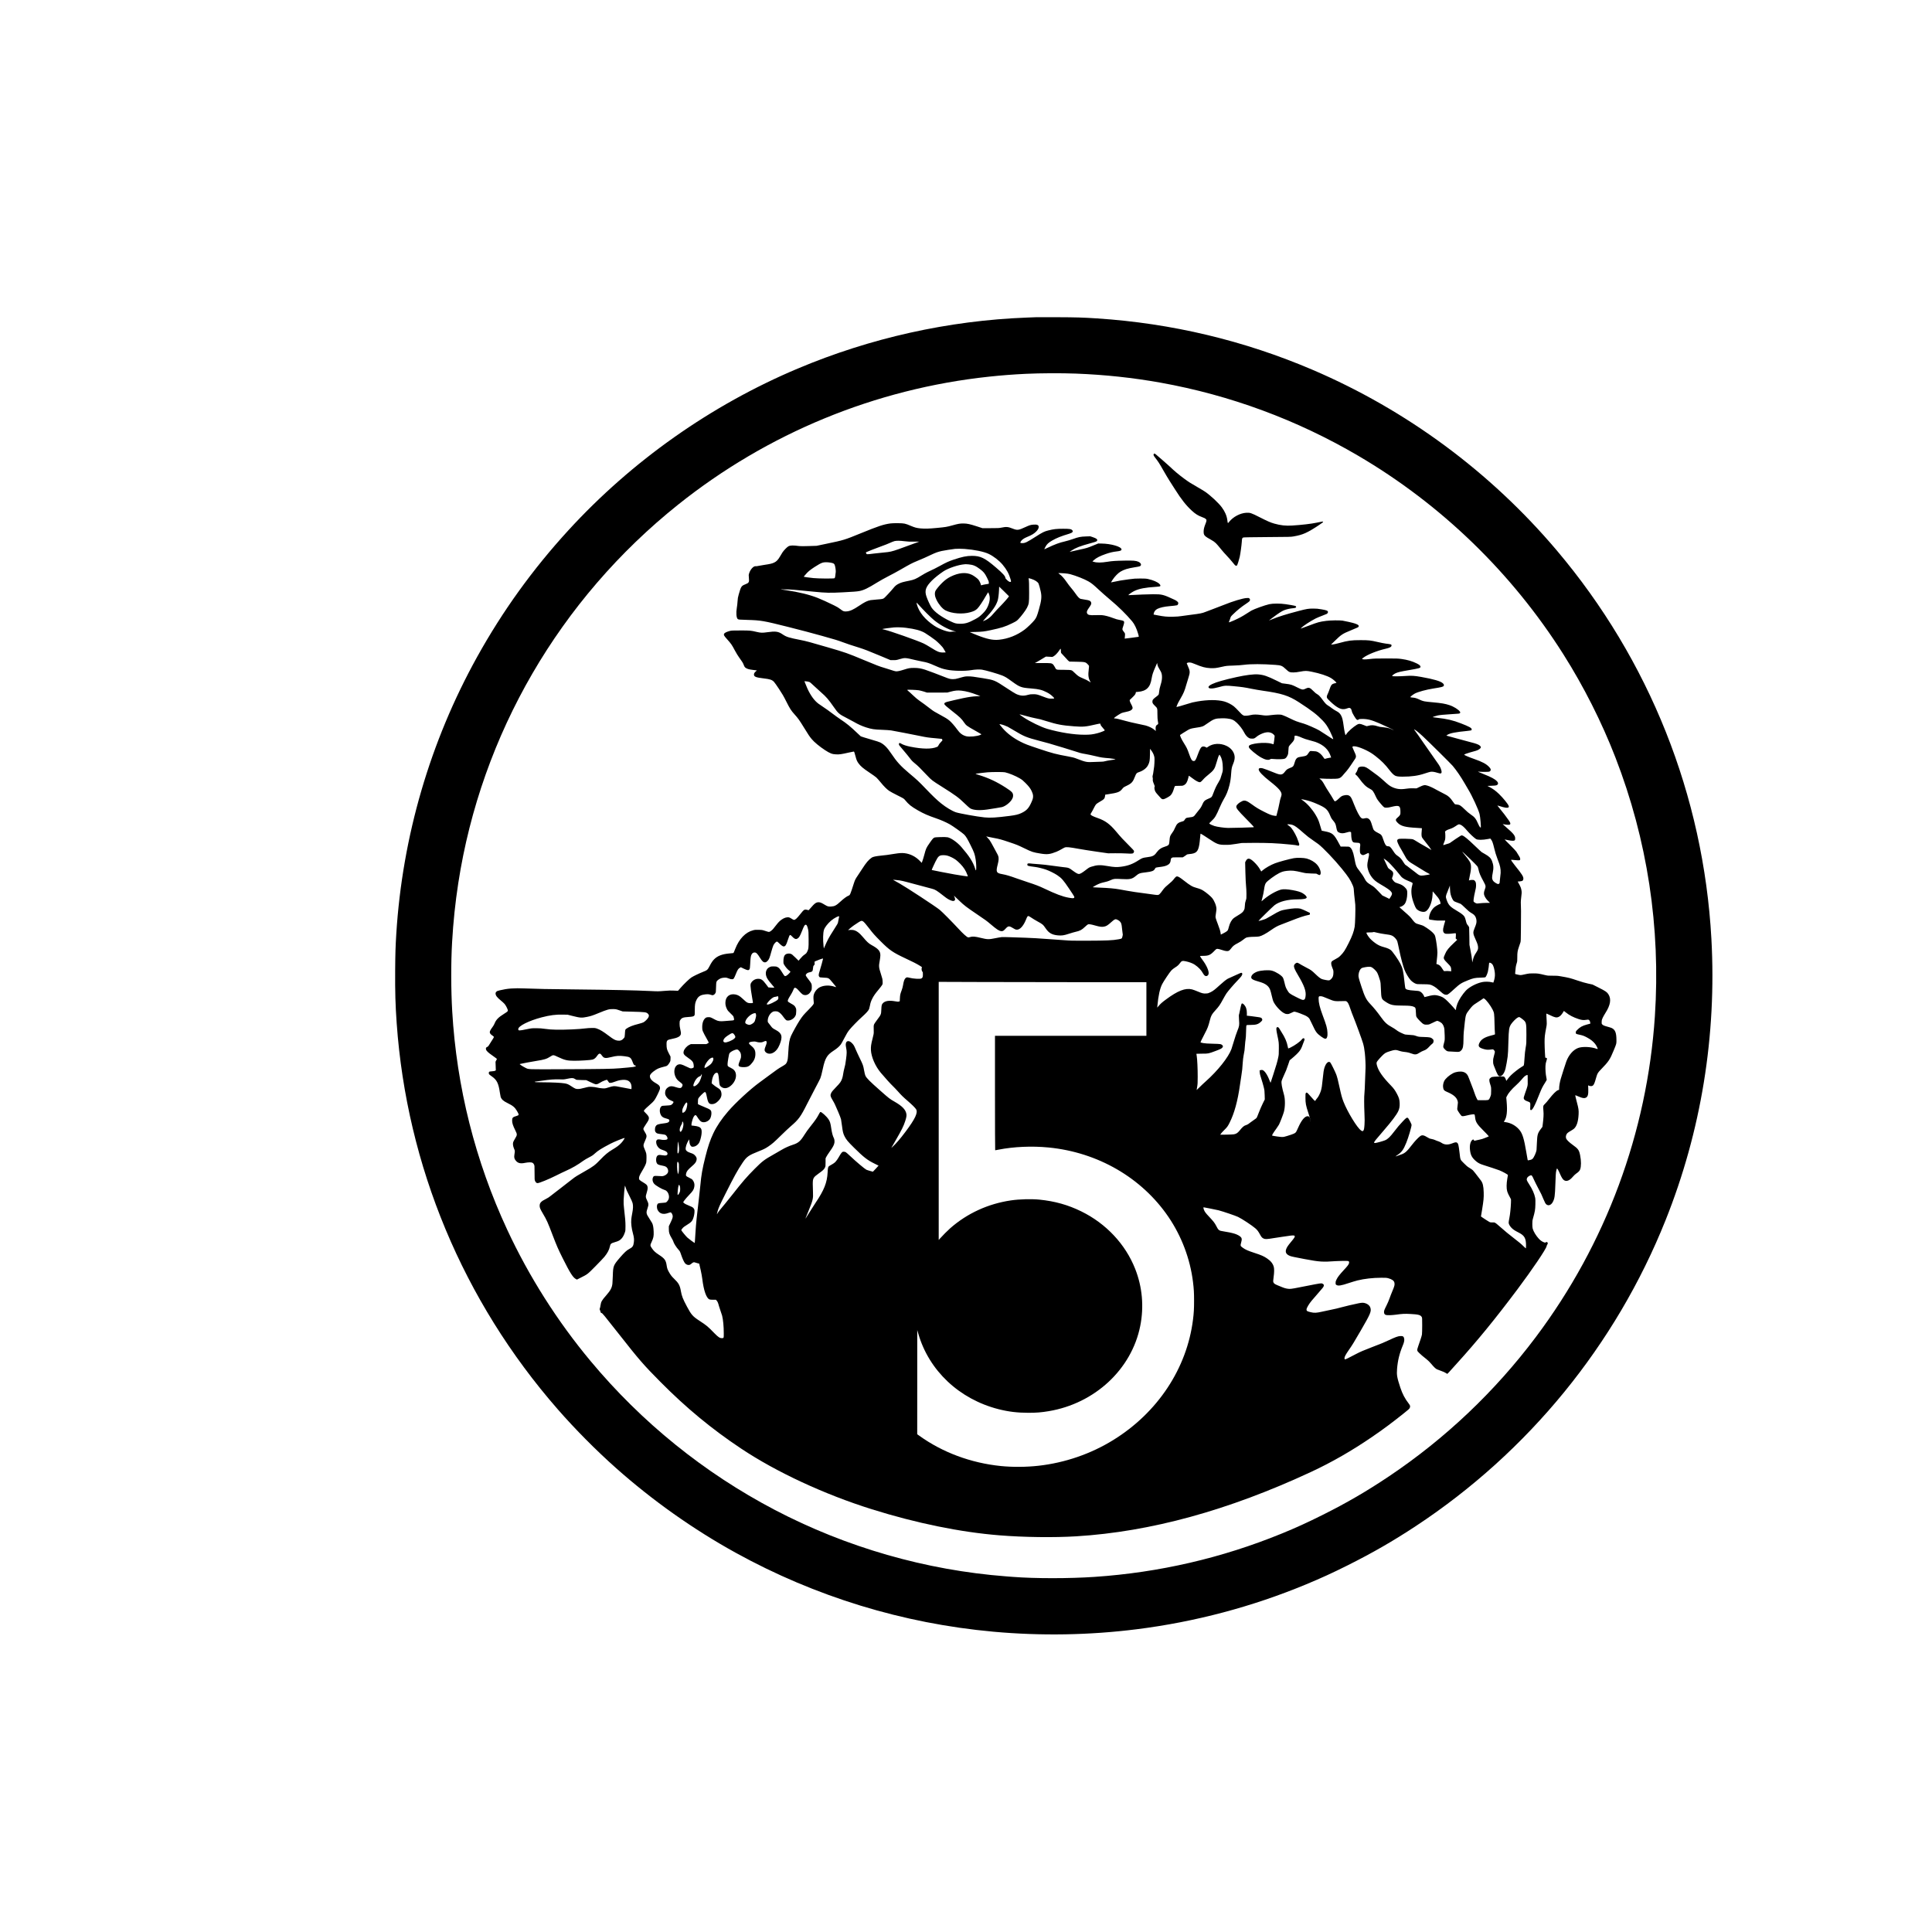
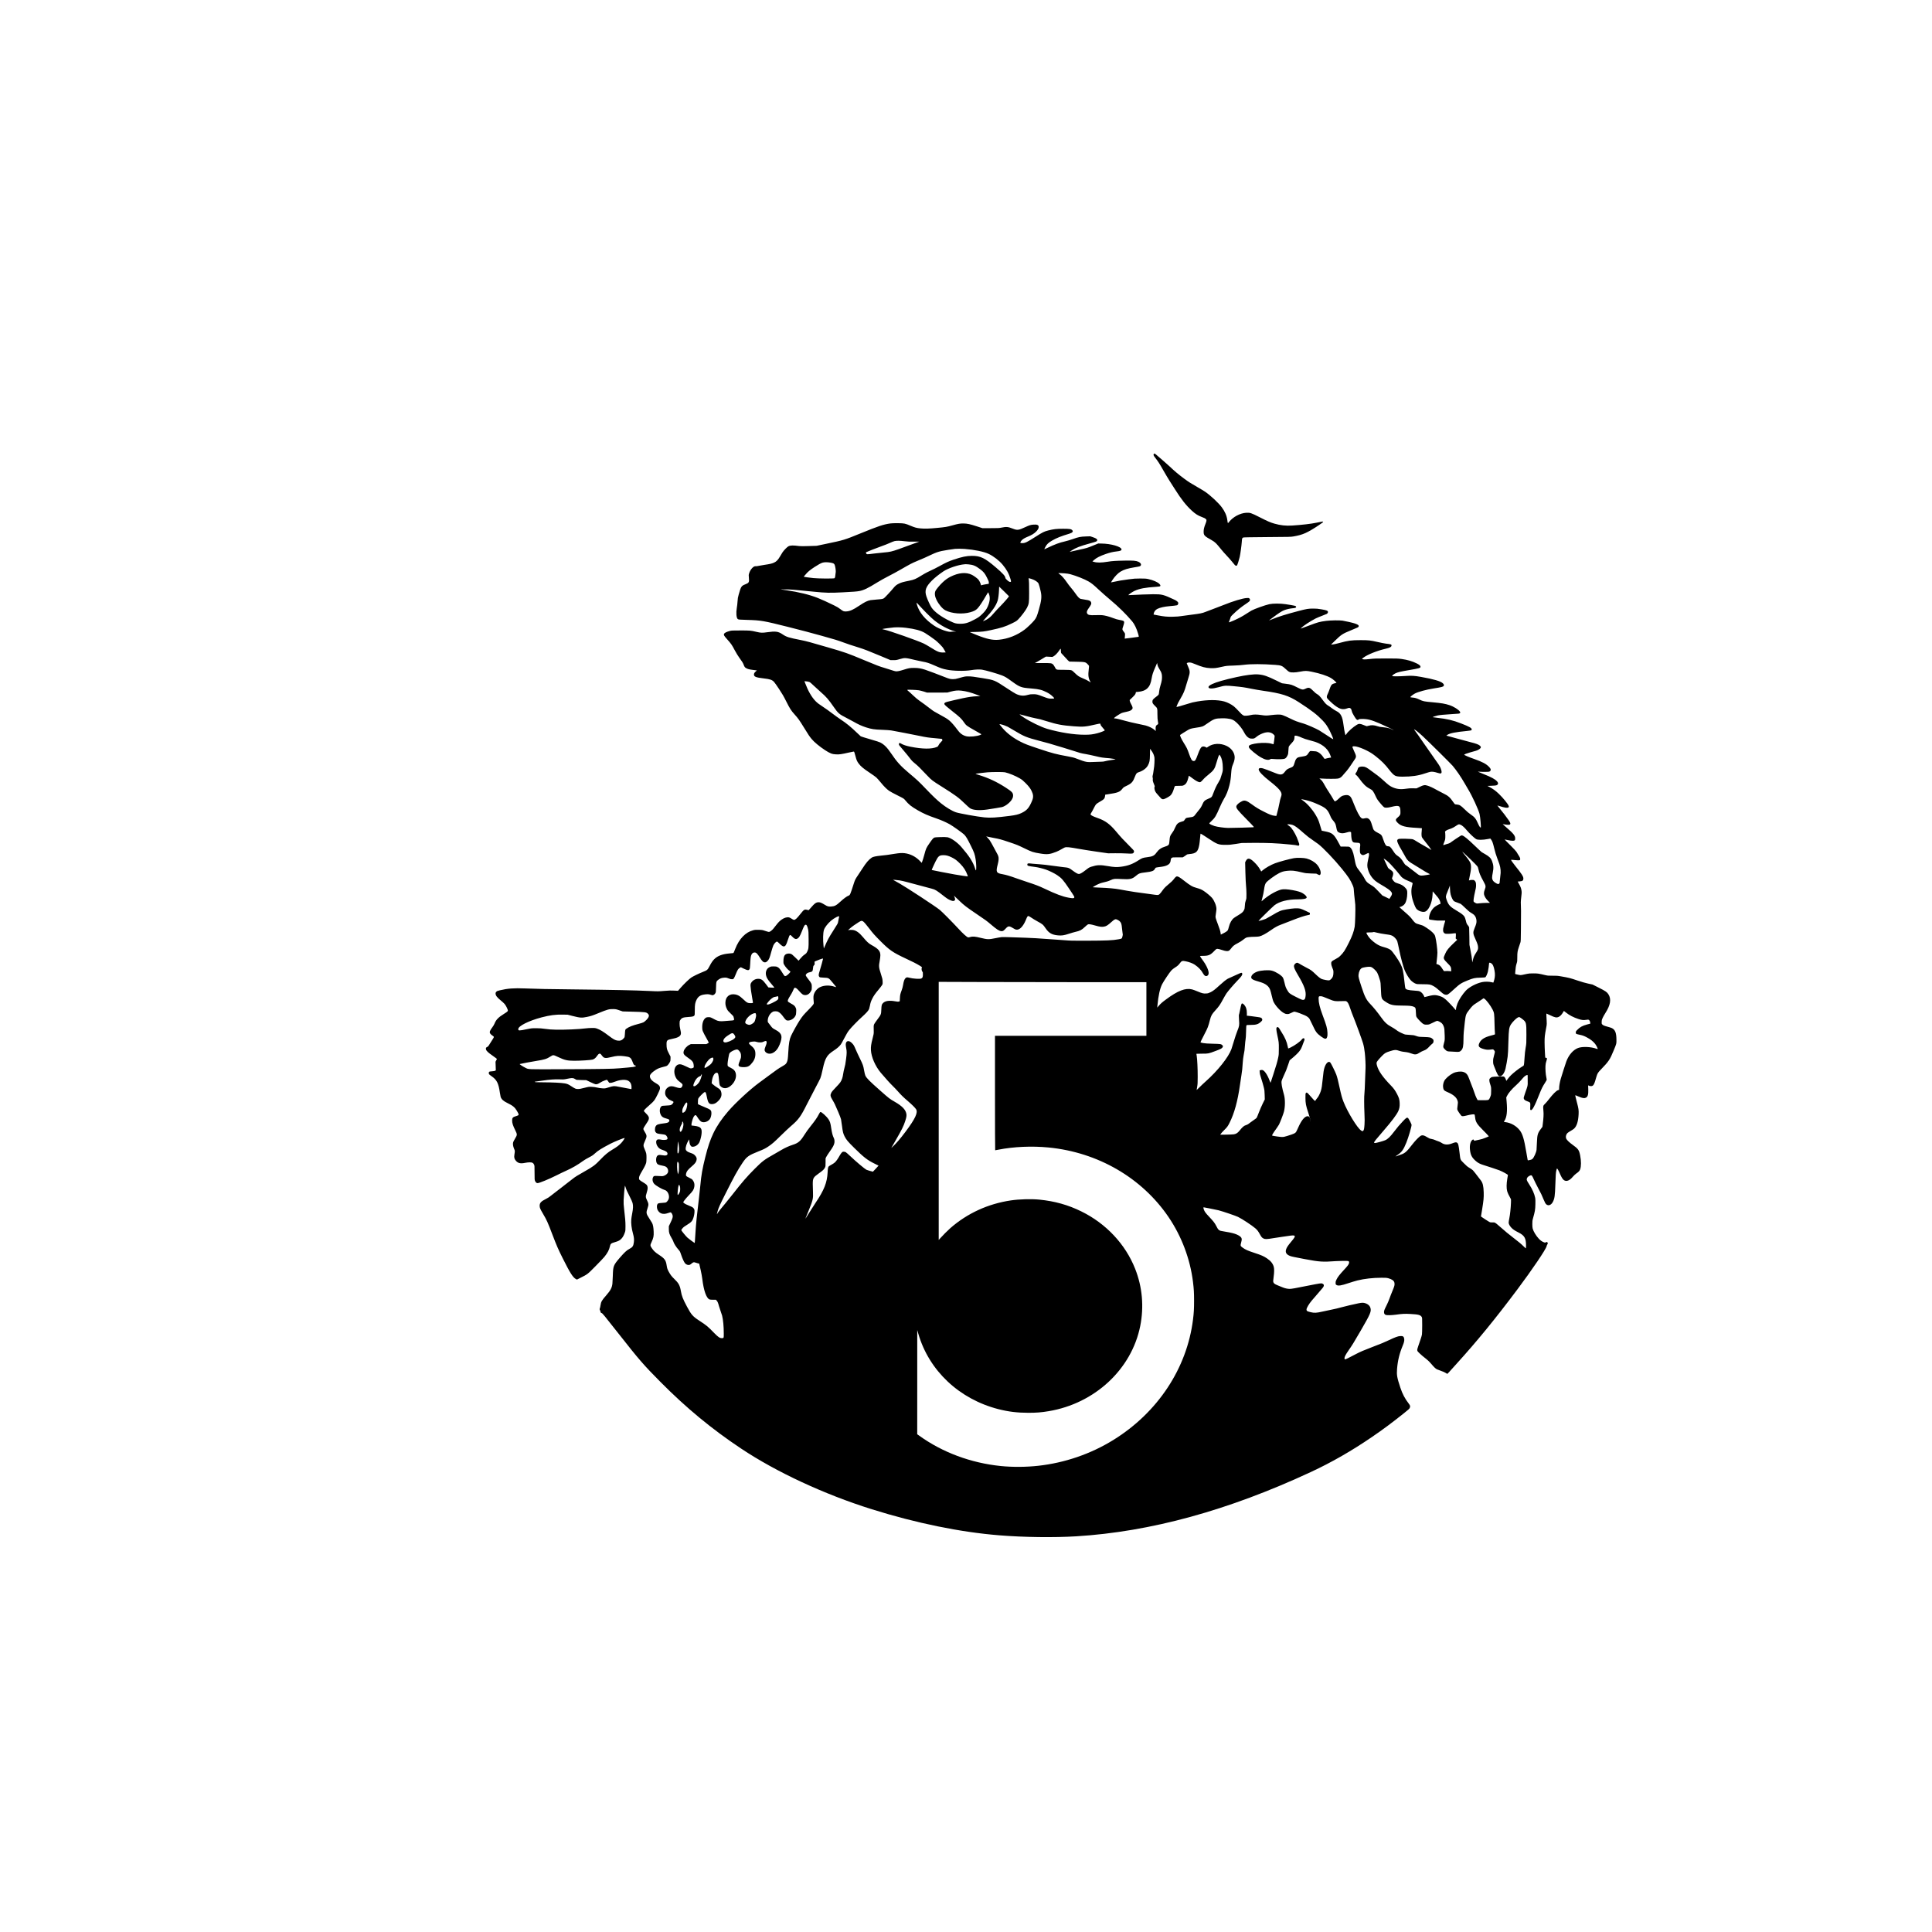
<svg xmlns="http://www.w3.org/2000/svg" version="1.0" width="8000" height="8000" viewBox="0 0 8000 8000" preserveAspectRatio="xMidYMid meet">
  <g transform="translate(0,8000) scale(0.1,-0.1)" fill="#000000" stroke="none">
-     <path d="M42880 66864 c-41 -2 -203 -8 -360 -14 -3244 -123 -6482 -844 -9493 -2114 -3586 -1512 -6859 -3821 -9493 -6696 -1474 -1608 -2722 -3340 -3774 -5235 -1950 -3512 -3097 -7439 -3350 -11465 -33 -536 -42 -812 -47 -1515 -6 -904 9 -1436 63 -2195 419 -5915 2750 -11502 6668 -15985 730 -835 1584 -1696 2416 -2436 1513 -1344 3201 -2539 4960 -3509 3289 -1814 6917 -2925 10660 -3265 1971 -179 3983 -145 5935 101 2413 302 4796 934 7027 1863 621 258 1088 472 1718 787 1026 514 1876 1003 2814 1621 4660 3071 8279 7503 10344 12668 1474 3688 2118 7646 1897 11655 -328 5925 -2565 11542 -6404 16080 -2746 3245 -6211 5808 -10106 7475 -2831 1212 -5834 1928 -8925 2130 -604 39 -858 47 -1665 50 -445 1 -844 1 -885 -1z m1675 -2334 c1209 -47 2347 -169 3500 -375 2883 -517 5645 -1538 8176 -3021 3441 -2016 6367 -4848 8506 -8229 845 -1336 1582 -2796 2152 -4264 1324 -3408 1879 -7049 1636 -10721 -320 -4818 -2027 -9419 -4930 -13285 -1692 -2254 -3753 -4207 -6085 -5770 -918 -615 -1745 -1096 -2740 -1593 -624 -312 -1114 -536 -1705 -777 -2471 -1009 -5061 -1608 -7735 -1790 -1056 -71 -2467 -72 -3395 0 -38 3 -160 12 -270 21 -3335 256 -6619 1200 -9590 2756 -2918 1530 -5506 3621 -7622 6161 -1377 1652 -2546 3495 -3448 5432 -1327 2851 -2097 5912 -2280 9055 -52 907 -54 1994 -5 2850 50 868 131 1635 256 2450 949 6162 4197 11754 9102 15673 3708 2963 8173 4800 12882 5301 517 55 996 92 1525 117 616 29 1459 32 2070 9z" />
    <path d="M47776 61201 c-26 -28 -9 -69 63 -161 112 -141 179 -245 331 -515 84 -148 202 -346 262 -440 60 -93 164 -255 230 -360 258 -408 452 -653 692 -874 145 -132 255 -202 414 -260 105 -39 131 -53 166 -87 25 -25 27 -34 22 -72 -3 -23 -22 -82 -42 -130 -49 -119 -74 -221 -74 -306 0 -165 21 -188 338 -366 132 -74 187 -128 375 -363 65 -81 176 -207 246 -279 70 -73 170 -187 223 -253 52 -66 104 -128 114 -137 31 -27 68 -32 86 -11 17 18 85 234 112 353 27 118 77 483 86 623 8 144 14 160 60 180 17 8 316 13 995 18 930 6 975 7 1090 27 389 69 558 144 1043 464 160 105 195 134 173 147 -13 8 -33 5 -261 -42 -229 -48 -614 -93 -1008 -118 -272 -18 -486 6 -750 81 -163 47 -278 98 -603 263 -352 179 -397 194 -558 184 -254 -16 -539 -168 -706 -376 -57 -73 -55 -75 -74 72 -24 183 -99 355 -230 532 -134 180 -467 491 -689 643 -48 33 -195 121 -327 197 -285 163 -366 215 -545 348 -244 182 -368 286 -625 527 -66 62 -174 158 -240 213 -66 56 -156 133 -200 172 -156 138 -159 139 -189 106z" />
    <path d="M36865 58325 c-286 -40 -496 -110 -1230 -410 -666 -272 -698 -282 -1410 -430 l-410 -86 -320 -10 c-224 -7 -343 -7 -400 0 -255 34 -365 32 -448 -10 -52 -26 -193 -170 -244 -249 -21 -32 -67 -109 -103 -170 -81 -141 -149 -211 -244 -255 -94 -43 -168 -60 -404 -95 -109 -16 -227 -36 -262 -45 -35 -9 -78 -14 -94 -11 -89 18 -226 -128 -277 -297 -20 -63 -20 -75 -9 -187 18 -178 2 -207 -145 -264 -168 -66 -181 -86 -276 -421 -34 -119 -41 -162 -49 -290 -5 -82 -18 -202 -30 -265 -36 -205 -19 -412 37 -462 28 -25 59 -28 418 -38 541 -15 657 -35 1655 -286 648 -164 905 -232 1420 -375 553 -155 638 -180 870 -266 198 -73 315 -112 670 -223 214 -67 375 -130 880 -341 l415 -174 120 0 c112 0 130 3 264 43 207 61 234 59 631 -37 91 -22 229 -51 308 -66 187 -33 266 -59 512 -167 254 -111 309 -130 496 -168 268 -55 735 -64 1009 -19 164 27 341 35 444 20 147 -22 667 -172 840 -242 123 -50 192 -92 386 -234 213 -155 290 -202 388 -236 104 -36 162 -45 450 -69 305 -26 417 -54 622 -157 100 -51 177 -106 253 -180 79 -78 77 -81 -61 -82 -111 -1 -142 7 -357 89 -229 88 -261 95 -405 94 -101 0 -135 -5 -220 -29 -172 -50 -313 -38 -483 41 -41 18 -218 129 -395 246 -496 327 -497 327 -982 407 -380 63 -473 74 -615 74 -121 -1 -133 -3 -395 -78 -104 -29 -148 -37 -220 -37 -109 -1 -165 13 -351 88 -205 83 -698 268 -807 303 -175 56 -286 74 -457 74 -174 0 -221 -8 -425 -73 -174 -55 -267 -74 -335 -67 -30 4 -113 27 -184 52 -70 25 -201 66 -290 91 -183 52 -330 108 -846 324 -685 286 -747 308 -1491 525 -721 211 -896 258 -1111 300 -505 99 -602 129 -761 237 -181 123 -291 138 -643 88 -198 -28 -260 -26 -433 14 -251 59 -266 60 -666 60 -352 0 -374 -1 -455 -23 -119 -32 -206 -75 -226 -112 -24 -47 -6 -83 104 -206 196 -220 209 -239 343 -491 57 -106 134 -232 179 -292 106 -143 156 -222 180 -287 33 -87 48 -111 89 -139 63 -41 132 -62 262 -79 68 -8 141 -18 162 -21 l38 -6 -46 -40 c-54 -47 -75 -84 -75 -130 0 -89 82 -122 395 -158 272 -32 349 -57 433 -143 23 -23 116 -154 207 -292 136 -205 190 -297 297 -510 158 -314 201 -382 351 -549 148 -165 191 -225 383 -536 192 -313 233 -374 323 -482 104 -126 327 -312 556 -461 205 -133 294 -168 457 -174 135 -6 216 5 515 73 109 24 205 44 214 44 20 0 32 -34 78 -212 36 -139 64 -203 130 -289 87 -115 189 -200 437 -366 131 -87 262 -180 291 -207 29 -26 109 -117 178 -200 136 -167 243 -275 349 -351 38 -28 191 -111 340 -185 270 -135 271 -135 324 -200 152 -185 251 -264 532 -426 236 -135 413 -213 765 -334 193 -66 400 -158 555 -244 121 -68 530 -359 593 -422 77 -78 133 -171 275 -459 145 -293 165 -349 203 -580 24 -145 32 -406 13 -438 -9 -16 -16 -2 -43 85 -80 254 -238 501 -560 872 -166 192 -416 370 -570 406 -77 18 -501 9 -551 -12 -47 -20 -87 -67 -201 -233 -141 -205 -144 -212 -219 -492 -27 -100 -62 -213 -77 -252 l-27 -70 -80 83 c-174 178 -390 288 -628 317 -112 14 -211 8 -423 -26 -284 -46 -347 -54 -550 -74 -217 -22 -338 -48 -388 -83 -131 -90 -226 -202 -394 -463 -64 -99 -149 -227 -188 -285 -89 -129 -114 -179 -153 -300 -156 -488 -162 -503 -227 -528 -70 -26 -196 -118 -319 -232 -188 -174 -254 -209 -401 -217 -112 -7 -149 3 -256 68 -137 84 -196 109 -259 109 -107 0 -166 -42 -337 -242 -42 -49 -77 -88 -78 -88 -2 0 -31 7 -64 15 -110 29 -130 16 -281 -175 -145 -183 -208 -240 -264 -240 -14 0 -55 20 -91 45 -36 24 -84 49 -107 56 -85 22 -203 -11 -314 -90 -83 -59 -138 -115 -237 -244 -42 -53 -93 -118 -114 -143 -50 -60 -139 -124 -173 -124 -15 0 -83 19 -151 42 -119 40 -130 42 -270 46 -125 3 -159 1 -230 -17 -315 -78 -585 -358 -744 -771 -60 -156 -67 -170 -89 -175 -12 -2 -79 -9 -151 -15 -294 -25 -489 -98 -629 -237 -68 -67 -121 -145 -197 -293 -77 -148 -97 -166 -259 -229 -174 -69 -398 -176 -491 -236 -84 -54 -313 -274 -457 -440 -53 -60 -96 -111 -97 -112 0 -1 -72 2 -160 8 -134 7 -200 5 -409 -12 -244 -21 -256 -21 -585 -5 -647 31 -1510 49 -3176 67 -1026 10 -1520 20 -2008 40 -462 19 -717 0 -1042 -78 -92 -22 -115 -31 -142 -58 -26 -26 -33 -41 -33 -71 1 -86 59 -163 220 -294 53 -43 118 -102 145 -132 46 -50 104 -153 135 -239 24 -66 14 -78 -150 -180 -234 -145 -329 -243 -393 -404 -15 -40 -54 -105 -88 -150 -66 -86 -109 -166 -109 -203 0 -48 39 -97 118 -148 28 -19 52 -41 52 -50 0 -21 -34 -80 -110 -194 -32 -47 -72 -111 -90 -143 -26 -46 -42 -62 -79 -80 -50 -24 -58 -42 -46 -103 9 -52 91 -132 240 -234 74 -51 152 -108 174 -126 l38 -33 -29 -58 -30 -58 7 -177 6 -177 -26 -17 c-18 -12 -58 -19 -130 -24 -61 -3 -110 -11 -119 -19 -18 -15 -21 -72 -6 -100 5 -10 49 -45 97 -79 225 -154 294 -287 352 -687 11 -77 26 -156 32 -175 36 -102 110 -171 277 -252 228 -111 309 -178 396 -326 96 -164 95 -180 -17 -212 -155 -44 -182 -73 -181 -193 1 -103 34 -206 129 -397 87 -176 87 -190 -7 -346 -36 -60 -71 -126 -78 -148 -21 -67 -8 -169 35 -269 41 -95 40 -84 15 -252 -18 -116 -3 -174 65 -253 86 -99 191 -123 379 -83 57 12 136 21 185 21 110 0 146 -17 181 -86 25 -49 25 -49 25 -344 0 -280 1 -297 21 -341 30 -64 59 -89 107 -89 67 0 473 166 762 312 143 72 329 162 414 199 253 112 482 245 717 416 44 33 150 95 234 138 131 68 166 92 244 164 127 117 271 208 647 404 151 80 556 243 581 235 16 -6 -68 -132 -137 -206 -88 -95 -186 -168 -381 -284 -161 -95 -299 -210 -474 -394 -227 -238 -311 -301 -645 -489 -306 -172 -410 -236 -515 -321 -52 -42 -174 -136 -270 -209 -96 -72 -208 -160 -249 -194 -40 -34 -121 -96 -180 -138 -58 -43 -149 -113 -201 -156 -65 -54 -128 -95 -199 -130 -206 -101 -266 -166 -265 -287 1 -83 21 -130 141 -333 153 -259 190 -341 398 -887 167 -436 225 -570 416 -953 305 -609 422 -793 543 -858 l45 -24 143 72 c305 154 290 143 621 477 164 166 332 342 373 392 129 158 199 291 228 431 24 113 46 131 214 180 147 43 200 72 267 145 57 61 101 142 141 260 22 66 24 87 24 257 0 182 -13 335 -60 736 -17 143 -21 215 -17 350 5 153 41 547 54 585 2 8 15 -19 27 -60 34 -111 57 -164 170 -385 63 -123 109 -227 120 -270 27 -108 23 -231 -14 -420 -18 -88 -36 -203 -40 -255 -15 -162 11 -377 71 -592 40 -143 50 -242 37 -348 -20 -167 -52 -215 -196 -290 -103 -53 -197 -141 -384 -357 -271 -316 -281 -343 -293 -758 -3 -121 -11 -262 -16 -313 -17 -169 -78 -286 -250 -482 -192 -219 -220 -267 -243 -421 -8 -54 -19 -106 -25 -117 -14 -26 -14 -65 0 -79 6 -6 15 -30 20 -54 12 -51 25 -69 49 -69 30 0 95 -79 725 -880 832 -1059 1016 -1270 1719 -1979 1065 -1073 2112 -1939 3326 -2748 1473 -982 3449 -1899 5420 -2518 1839 -576 3663 -949 5280 -1079 1015 -82 2259 -98 3190 -41 3075 189 6287 1070 9714 2664 863 402 1694 879 2536 1455 460 315 814 578 1321 983 181 144 219 179 233 213 28 70 22 99 -38 176 -162 210 -263 401 -350 663 -137 415 -157 523 -137 774 28 352 99 643 239 978 48 114 66 196 59 261 -13 105 -53 134 -170 125 -96 -7 -207 -48 -457 -167 -214 -101 -297 -135 -725 -299 -331 -126 -467 -185 -635 -273 -335 -176 -443 -229 -463 -226 -18 2 -23 11 -25 44 -4 55 46 150 175 336 139 198 221 331 491 798 412 710 452 804 407 957 -30 101 -132 178 -270 204 -68 12 -148 2 -350 -46 -77 -19 -189 -43 -250 -55 -60 -12 -204 -48 -320 -80 -115 -33 -304 -78 -420 -100 -115 -23 -289 -60 -385 -82 -236 -54 -329 -59 -473 -24 -156 37 -177 51 -177 114 0 59 102 232 217 368 32 38 134 157 228 264 232 264 263 304 270 344 9 44 -6 69 -52 91 -34 17 -47 17 -129 7 -50 -6 -271 -48 -490 -92 -509 -103 -664 -130 -740 -130 -93 0 -201 24 -305 68 -52 22 -137 56 -189 77 -148 58 -190 100 -190 187 0 24 9 104 20 178 23 159 26 323 5 399 -37 139 -126 250 -285 356 -136 91 -230 132 -515 225 -279 92 -373 133 -490 218 -96 70 -98 77 -60 219 35 128 31 171 -21 224 -46 47 -143 99 -248 133 -96 32 -321 79 -475 100 -175 24 -200 44 -295 233 -53 107 -119 191 -291 373 -142 150 -186 209 -215 293 -27 77 -27 101 3 93 12 -3 132 -26 267 -51 135 -25 288 -57 340 -71 192 -51 707 -226 805 -274 171 -83 572 -348 715 -471 80 -69 120 -122 190 -249 58 -108 88 -143 145 -172 70 -36 136 -34 430 15 149 25 317 51 375 57 58 6 159 21 225 32 165 27 242 29 260 4 26 -34 3 -73 -163 -271 -104 -125 -155 -200 -181 -271 -53 -139 -1 -231 164 -293 58 -22 178 -47 595 -126 629 -118 739 -125 1305 -85 158 11 446 13 495 4 39 -8 52 -37 40 -89 -12 -55 -58 -116 -221 -291 -171 -185 -246 -282 -296 -384 -32 -63 -38 -85 -38 -139 0 -63 1 -66 34 -88 70 -47 197 -28 506 77 116 39 281 88 367 110 280 70 640 111 988 111 175 1 216 -2 282 -19 154 -41 240 -102 257 -183 19 -88 7 -136 -90 -366 -38 -89 -89 -222 -114 -295 -25 -73 -80 -200 -122 -283 -90 -180 -104 -215 -104 -277 -1 -61 28 -103 79 -118 58 -16 233 -11 397 10 295 40 374 44 620 31 327 -17 414 -40 465 -124 19 -30 20 -52 20 -347 0 -173 -5 -344 -10 -380 -6 -36 -31 -123 -56 -195 -25 -71 -68 -197 -95 -278 -65 -193 -65 -195 50 -303 86 -82 111 -103 294 -249 63 -50 132 -118 191 -189 109 -130 177 -196 234 -225 22 -11 100 -41 172 -66 82 -28 156 -60 192 -85 33 -22 64 -40 68 -40 4 0 36 33 71 72 35 40 178 199 318 353 844 930 1593 1846 2519 3082 606 809 1181 1659 1203 1779 5 25 18 57 29 71 22 28 25 54 10 84 -13 23 -56 25 -80 4 -16 -14 -22 -14 -69 4 -77 29 -143 75 -211 147 -117 126 -224 302 -255 421 -10 37 -15 105 -15 190 0 118 3 145 30 240 79 278 92 354 97 571 4 139 1 223 -7 265 -35 178 -118 365 -259 581 -99 152 -108 182 -75 252 18 38 78 84 133 102 54 19 70 1 141 -160 35 -78 116 -243 181 -364 128 -240 147 -279 220 -458 27 -65 60 -138 74 -162 80 -136 228 -116 313 43 75 143 90 244 107 753 12 357 18 452 34 529 11 52 24 98 30 104 14 14 62 -68 126 -218 64 -148 115 -229 164 -262 105 -71 233 -22 371 143 40 47 98 102 133 126 100 68 144 114 167 175 46 122 46 356 0 584 -45 222 -79 269 -320 442 -121 86 -222 183 -251 238 -38 76 -17 180 50 245 18 17 75 56 128 85 52 30 114 70 137 90 115 102 178 300 193 604 8 165 -3 237 -72 494 -55 206 -73 291 -61 291 4 0 67 -26 139 -57 152 -66 227 -78 291 -48 85 41 111 132 103 358 l-6 157 22 -12 c37 -20 100 -27 140 -17 51 13 88 73 128 204 16 55 41 138 55 185 42 138 60 167 189 300 320 330 366 400 523 780 123 300 116 273 115 450 -2 283 -52 410 -190 479 -24 12 -101 37 -173 56 -147 39 -198 62 -230 102 -20 25 -22 37 -18 109 4 70 10 94 45 165 22 46 70 131 107 189 213 332 253 582 126 780 -58 91 -117 131 -395 271 l-260 131 -180 39 c-124 27 -267 68 -460 133 -280 95 -341 111 -660 166 -152 27 -190 30 -360 28 -175 -1 -199 1 -305 26 -278 66 -306 70 -490 70 -132 0 -193 -4 -250 -18 -228 -53 -263 -58 -330 -47 -36 6 -89 18 -118 26 l-54 16 7 97 c10 149 24 239 55 337 27 84 28 100 28 255 -1 197 9 263 68 435 24 72 52 153 61 180 15 43 17 115 21 545 6 813 6 880 -2 1005 -5 77 -4 154 3 215 33 275 35 309 23 384 -14 94 -38 157 -105 277 l-53 96 78 6 c123 10 158 36 158 121 0 82 -70 192 -328 511 -122 151 -190 251 -179 262 4 3 73 -2 154 -11 86 -9 163 -12 183 -8 31 7 35 12 38 44 3 41 -13 79 -86 192 -26 41 -58 94 -72 118 -13 24 -130 148 -259 276 -130 127 -232 232 -228 232 4 0 65 -12 135 -27 158 -33 251 -36 281 -9 17 15 21 31 21 81 0 112 -75 205 -363 452 -87 74 -157 137 -155 138 2 2 35 -3 73 -11 96 -20 207 -23 228 -5 32 26 21 72 -41 162 -104 152 -259 354 -404 528 -44 51 -77 95 -76 97 2 2 40 -8 83 -22 232 -74 335 -89 376 -55 21 17 22 21 11 59 -23 75 -227 326 -407 500 -127 123 -252 214 -397 289 l-76 40 161 6 c89 3 178 10 198 16 91 28 105 93 37 168 -88 94 -232 172 -563 303 -115 46 -214 87 -220 92 -6 6 14 7 55 3 99 -10 371 -9 404 2 16 5 38 21 49 35 31 41 17 87 -48 156 -119 128 -284 217 -630 337 -213 74 -405 157 -405 174 0 15 112 59 230 91 260 71 296 82 352 112 65 34 108 78 108 110 0 11 -17 37 -37 58 -50 49 -158 90 -388 147 -99 24 -364 96 -589 159 -224 63 -411 114 -415 114 -3 0 14 14 39 30 107 71 334 116 829 164 84 9 160 21 167 27 8 6 14 24 14 39 0 57 -102 113 -439 244 -338 132 -582 189 -1000 235 -95 11 -174 21 -177 24 -8 8 130 55 207 71 101 20 231 33 519 51 392 24 388 23 407 51 14 22 14 26 -2 52 -56 89 -259 216 -440 275 -178 59 -329 84 -690 117 -364 33 -392 39 -547 111 -127 60 -185 77 -295 85 -58 5 -83 11 -83 20 0 19 115 109 190 148 132 69 475 162 765 207 332 52 404 70 425 108 19 37 11 64 -34 107 -92 88 -380 172 -905 265 -280 49 -391 56 -646 38 -246 -17 -529 -19 -545 -3 -15 15 56 76 135 114 88 44 216 74 542 129 447 77 493 90 493 143 0 41 -47 83 -152 135 -194 96 -383 151 -633 186 -147 20 -198 22 -640 22 -434 -1 -498 -3 -670 -23 -122 -15 -210 -20 -245 -16 -100 12 -101 14 -24 72 171 129 564 287 914 367 179 41 250 80 250 136 0 47 -16 52 -240 79 -52 6 -201 35 -330 65 -301 70 -377 78 -710 78 -387 0 -512 -17 -885 -119 -111 -31 -231 -57 -270 -60 l-70 -5 165 161 c257 252 315 290 648 425 125 51 251 104 280 119 47 24 52 29 52 61 0 30 -6 37 -42 59 -24 14 -78 36 -120 50 -85 29 -392 99 -508 117 -125 19 -491 13 -673 -10 -281 -37 -344 -54 -712 -194 -115 -43 -241 -90 -279 -103 l-70 -24 30 31 c83 88 366 274 593 390 53 27 170 76 260 109 90 33 178 68 195 78 41 24 61 61 52 96 -10 41 -64 60 -268 95 -149 26 -202 31 -341 31 -201 0 -266 -11 -592 -96 -525 -138 -842 -236 -1114 -348 -73 -30 -129 -51 -125 -47 5 5 82 63 171 129 218 164 355 253 448 291 97 41 257 77 377 86 97 8 128 21 128 56 0 40 -40 51 -435 111 -218 33 -525 33 -675 0 -185 -41 -620 -197 -745 -267 -33 -18 -128 -78 -212 -133 -162 -106 -310 -185 -513 -275 -134 -58 -199 -82 -206 -74 -2 2 7 28 20 57 14 29 32 81 42 116 15 58 24 70 103 148 185 181 355 319 553 449 64 42 126 89 137 103 30 39 28 87 -6 114 -25 20 -36 22 -113 17 -162 -10 -568 -132 -945 -285 -115 -46 -307 -120 -425 -163 -118 -43 -265 -98 -327 -124 -136 -56 -230 -75 -602 -121 -156 -19 -339 -44 -405 -55 -86 -15 -185 -22 -341 -26 -248 -6 -375 6 -647 59 l-160 31 6 39 c13 82 70 156 151 196 110 54 292 95 500 112 134 11 273 27 313 37 27 6 52 50 52 91 0 40 -61 94 -154 137 -464 217 -517 230 -886 229 -203 -1 -626 -17 -987 -37 l-42 -2 22 24 c35 37 163 121 241 156 200 92 432 136 870 165 87 6 167 15 177 21 33 17 23 56 -25 103 -80 77 -252 152 -457 198 -92 20 -130 23 -334 23 -203 0 -258 -4 -475 -33 -295 -40 -422 -61 -600 -101 -74 -16 -136 -29 -137 -27 -2 2 29 52 69 112 88 134 224 273 325 333 149 89 294 133 585 181 213 34 231 40 254 74 31 49 -11 118 -95 154 -105 46 -217 55 -581 48 -373 -7 -508 -16 -692 -46 -268 -43 -443 -45 -578 -4 l-55 16 60 55 c103 94 251 170 494 254 168 58 299 89 444 105 153 17 207 38 207 82 0 115 -429 241 -840 245 l-125 2 -200 -81 c-251 -103 -280 -111 -571 -173 -132 -28 -278 -61 -326 -74 -49 -13 -88 -23 -88 -21 0 1 38 28 84 59 169 112 349 182 761 295 248 68 282 81 294 112 21 57 -24 93 -174 144 l-110 37 -180 -6 c-222 -7 -311 -25 -540 -108 -94 -33 -237 -76 -320 -95 -242 -55 -414 -119 -737 -272 -71 -34 -128 -58 -128 -55 0 2 21 45 46 94 58 112 129 180 282 267 192 110 361 178 711 283 131 40 172 90 120 145 -46 49 -110 59 -379 59 -274 0 -388 -13 -615 -70 -162 -40 -236 -77 -515 -255 -361 -230 -443 -270 -554 -270 -98 0 -107 16 -50 93 40 55 123 112 221 152 224 92 319 150 415 252 59 63 88 121 88 173 0 81 -64 109 -224 96 -108 -8 -163 -25 -331 -103 -285 -132 -329 -137 -525 -60 -193 76 -261 81 -474 37 -87 -18 -135 -20 -437 -20 l-340 0 -229 75 c-290 94 -398 117 -555 119 -145 1 -215 -11 -450 -76 -247 -68 -286 -74 -644 -108 -331 -32 -506 -37 -686 -20 -161 16 -233 35 -401 106 -235 100 -269 107 -529 110 -149 2 -252 -2 -320 -11z m593 -736 c137 -17 207 -20 389 -17 122 2 221 3 220 1 -5 -4 -689 -254 -861 -314 -269 -95 -364 -116 -581 -134 -104 -8 -296 -29 -425 -45 -307 -39 -312 -39 -330 3 -7 17 -15 35 -17 38 -5 7 15 16 258 114 114 46 294 114 400 151 107 37 256 96 332 131 77 36 167 71 200 78 91 20 226 18 415 -6z m2483 -319 c416 -32 794 -110 999 -206 198 -94 430 -273 574 -444 169 -202 264 -375 331 -604 22 -79 24 -92 11 -105 -13 -12 -22 -12 -55 -2 -49 14 -171 130 -171 161 0 71 -103 186 -385 427 -467 401 -644 487 -1000 486 -222 0 -405 -38 -762 -158 -199 -67 -309 -117 -569 -261 -139 -77 -270 -142 -514 -256 -52 -25 -162 -87 -244 -138 -236 -146 -301 -174 -506 -216 -260 -52 -326 -71 -425 -119 -106 -51 -153 -89 -237 -193 -87 -108 -343 -382 -381 -410 -48 -34 -84 -41 -302 -57 -111 -8 -226 -19 -255 -25 -135 -25 -243 -78 -469 -229 -250 -168 -384 -228 -526 -238 -112 -8 -144 4 -255 92 -72 57 -136 96 -265 159 -254 125 -522 247 -680 309 -337 133 -790 244 -1290 316 -115 16 -223 32 -240 35 -16 2 76 3 205 1 238 -4 296 -8 1180 -97 491 -49 655 -53 1190 -25 433 22 580 34 679 52 188 36 360 118 746 358 116 72 323 188 460 257 138 70 358 189 490 265 424 244 481 274 697 364 274 114 364 154 578 256 193 91 280 123 445 160 93 21 438 76 555 88 76 8 263 6 391 -3z m-5560 -566 c123 -21 153 -36 179 -88 24 -50 53 -232 47 -296 -17 -181 -30 -251 -51 -263 -34 -20 -682 -15 -876 6 -175 19 -368 45 -389 53 -11 3 -5 15 20 42 19 20 57 64 84 96 61 73 162 155 327 263 156 102 261 160 336 184 73 23 198 24 323 3z m5731 -74 c187 -18 287 -60 468 -196 149 -112 199 -173 288 -352 64 -129 76 -160 77 -204 l0 -51 -137 -23 c-76 -13 -147 -28 -157 -34 -28 -14 -27 -15 -40 36 -16 62 -64 155 -102 199 -46 51 -181 151 -261 191 -241 121 -551 94 -891 -77 -121 -61 -219 -132 -336 -244 -112 -107 -248 -270 -283 -338 -47 -93 -32 -231 42 -379 96 -192 244 -366 366 -430 264 -138 712 -172 1034 -79 149 42 221 80 295 155 71 71 219 293 349 521 31 55 65 111 76 125 l19 25 26 -58 c64 -145 47 -330 -49 -541 -50 -109 -108 -188 -210 -288 -120 -118 -168 -153 -311 -230 -287 -155 -420 -193 -654 -186 -145 5 -187 17 -376 107 -369 176 -651 383 -772 564 -56 85 -162 313 -211 457 -85 247 -30 403 232 666 116 115 289 253 474 377 195 130 617 272 862 290 25 2 52 4 60 5 8 1 63 -3 122 -8z m3960 -370 c103 -8 183 -19 246 -36 237 -64 594 -205 757 -301 125 -73 207 -139 420 -339 109 -102 320 -288 469 -413 352 -293 670 -606 919 -903 92 -109 182 -296 240 -498 43 -152 46 -138 -20 -145 -32 -4 -150 -20 -263 -36 -113 -16 -220 -29 -238 -29 l-33 0 8 48 c4 26 8 74 8 107 0 57 -3 64 -47 120 -75 96 -75 99 -28 237 50 144 51 193 5 219 -16 10 -84 27 -150 38 -87 14 -162 36 -270 77 -179 68 -347 112 -465 122 -48 4 -170 4 -271 0 -243 -9 -312 6 -346 78 -25 52 -6 108 77 225 82 113 104 160 96 203 -16 82 -69 110 -257 136 -77 11 -159 25 -182 32 -56 17 -113 76 -219 228 -48 69 -128 172 -178 229 -50 58 -132 165 -182 239 -102 150 -210 270 -293 327 -30 21 -55 40 -55 42 0 6 97 3 252 -7z m-1362 -232 c147 -47 266 -126 296 -197 21 -49 57 -183 88 -321 48 -214 32 -374 -76 -750 -80 -279 -106 -341 -187 -442 -77 -97 -296 -308 -397 -384 -317 -238 -690 -386 -1067 -424 -257 -26 -499 26 -932 198 -82 33 -179 73 -215 89 l-65 30 245 6 c264 6 354 17 620 73 444 95 606 146 877 279 179 88 197 99 266 168 113 114 310 374 362 480 83 170 88 200 89 612 2 341 -5 530 -20 589 -6 25 -5 27 22 21 16 -4 58 -16 94 -27z m-930 -718 c0 -20 -219 -270 -353 -405 -88 -88 -201 -209 -252 -270 -169 -202 -278 -286 -463 -356 -16 -6 7 25 69 92 322 347 456 539 528 754 26 78 50 263 58 442 l6 142 204 -197 c111 -108 203 -199 203 -202z m-3405 -706 c116 -116 257 -248 315 -294 269 -212 556 -366 830 -446 l75 -22 -81 5 c-50 4 -94 1 -116 -6 -103 -34 -497 103 -715 250 -375 251 -624 555 -714 869 -11 36 -19 73 -19 83 0 10 45 -34 108 -105 59 -67 202 -218 317 -334z m-865 -600 c386 -48 618 -111 794 -216 96 -57 344 -229 436 -302 41 -33 125 -110 185 -171 91 -91 121 -129 173 -220 l62 -110 -97 -3 c-162 -5 -239 26 -540 215 -100 63 -224 133 -275 157 -271 127 -1427 533 -1635 575 -47 10 -82 20 -77 24 18 10 358 58 480 67 142 10 337 4 494 -16z m6419 -959 c1 -38 5 -77 11 -85 5 -8 51 -57 102 -110 51 -52 110 -116 131 -142 20 -26 54 -60 74 -75 l36 -28 296 -6 c349 -7 371 -12 457 -101 28 -29 54 -60 57 -69 3 -9 -1 -68 -9 -130 -34 -257 -17 -390 63 -521 13 -21 21 -38 19 -38 -3 0 -29 17 -59 38 -56 38 -151 86 -295 146 -129 53 -188 93 -296 199 -56 55 -112 105 -126 112 -47 24 -115 29 -372 30 -299 0 -276 -8 -346 124 -24 44 -56 91 -73 105 -55 47 -91 51 -430 51 l-316 0 76 41 c42 22 119 67 171 100 52 33 121 75 153 93 l58 33 133 -7 134 -7 52 28 c63 34 169 145 236 248 56 86 62 83 63 -29z m5551 -542 c293 -122 431 -159 633 -169 169 -8 245 1 493 57 176 39 184 40 459 49 181 6 337 17 440 31 280 38 787 37 1300 -2 247 -18 286 -34 440 -178 130 -123 161 -136 315 -135 74 0 155 10 274 32 214 41 269 40 481 -3 347 -71 634 -165 798 -261 95 -55 250 -197 221 -202 -71 -12 -143 -36 -171 -58 -41 -31 -64 -75 -114 -221 -22 -63 -55 -146 -74 -184 -38 -74 -44 -123 -21 -167 21 -41 217 -227 321 -305 205 -154 334 -185 504 -121 83 31 112 30 148 -3 23 -21 34 -46 47 -103 13 -58 33 -103 94 -203 101 -169 134 -194 195 -147 22 17 40 20 144 20 224 0 380 -40 718 -185 190 -81 585 -270 585 -279 0 -4 -27 7 -60 24 -114 57 -199 79 -367 95 -127 11 -176 20 -248 45 -124 44 -253 52 -353 21 -39 -11 -77 -21 -86 -21 -9 0 -67 21 -129 47 -145 60 -198 63 -278 15 -162 -98 -370 -283 -434 -384 -17 -27 -33 -48 -36 -48 -16 0 -52 167 -79 365 -35 260 -57 352 -106 445 -46 87 -100 138 -206 191 -46 23 -126 74 -179 114 -52 41 -120 88 -150 105 -77 45 -128 98 -226 232 -104 144 -175 218 -239 248 -32 15 -84 59 -150 126 -144 148 -191 162 -321 98 -108 -54 -148 -49 -329 43 -240 122 -273 132 -505 161 l-146 19 -209 102 c-403 199 -546 247 -784 266 -175 14 -509 -28 -885 -111 -518 -115 -835 -205 -1011 -289 -111 -53 -157 -93 -152 -132 8 -70 162 -69 418 2 258 72 287 74 627 41 355 -34 426 -44 733 -106 135 -27 344 -63 465 -80 784 -111 1074 -203 1495 -475 537 -348 751 -513 990 -762 125 -130 195 -234 301 -442 63 -123 144 -320 135 -328 -7 -7 -98 49 -321 197 -104 70 -221 145 -260 167 -130 75 -511 242 -638 279 -293 86 -353 109 -561 211 -116 58 -251 119 -301 135 -80 28 -102 31 -205 30 -63 0 -186 -10 -273 -21 -198 -26 -248 -26 -422 1 -183 28 -323 28 -435 -1 -47 -12 -125 -24 -175 -27 -85 -6 -93 -5 -144 22 -39 21 -86 65 -175 164 -67 74 -160 166 -206 203 -104 83 -271 167 -400 202 -279 74 -674 74 -1109 -1 -180 -31 -222 -41 -436 -109 -175 -56 -426 -127 -431 -122 -5 5 34 105 68 172 20 39 66 122 103 185 123 210 169 320 234 555 23 83 64 218 92 302 73 225 70 279 -30 499 -22 51 -41 94 -41 98 0 3 12 12 28 21 19 11 46 14 97 12 58 -3 95 -14 215 -64z m-1525 -111 c14 -30 45 -87 71 -128 60 -96 80 -152 88 -244 9 -116 -7 -229 -59 -393 -33 -108 -48 -178 -56 -255 -5 -58 -15 -117 -22 -131 -7 -14 -41 -47 -77 -73 -157 -116 -181 -146 -182 -225 0 -54 23 -91 107 -171 101 -98 100 -93 101 -337 1 -148 6 -235 18 -295 22 -118 22 -122 -23 -147 -58 -33 -75 -78 -68 -180 l5 -84 -42 39 c-82 76 -228 149 -379 191 -40 11 -196 45 -347 75 -151 30 -372 83 -490 116 -220 63 -375 100 -422 100 -56 0 -61 10 -21 42 75 61 244 167 295 186 29 11 112 32 183 46 150 31 217 63 249 118 19 33 19 41 8 83 -7 26 -33 82 -58 126 -25 44 -48 98 -51 121 l-6 41 105 101 c114 111 134 137 146 193 l8 38 86 7 c172 13 306 64 391 150 94 94 140 203 176 417 27 153 51 227 149 453 l77 177 8 -52 c4 -28 19 -75 32 -105z m-14510 -613 c33 -6 71 -17 85 -24 14 -7 95 -80 180 -160 85 -81 214 -198 285 -260 217 -188 312 -298 533 -616 177 -256 221 -293 522 -446 107 -55 239 -125 294 -157 188 -109 341 -178 516 -235 234 -74 339 -90 668 -101 150 -5 317 -17 370 -25 122 -19 907 -171 1192 -230 270 -57 357 -69 655 -95 132 -12 245 -23 251 -25 6 -2 16 -18 22 -35 11 -30 9 -33 -57 -98 -43 -43 -77 -88 -95 -125 -23 -50 -34 -61 -72 -77 -217 -93 -594 -90 -1094 10 -172 34 -302 78 -384 127 -67 41 -89 37 -94 -17 -4 -38 -5 -37 213 -290 83 -96 190 -228 239 -293 73 -98 109 -135 214 -221 126 -103 197 -173 509 -502 181 -191 197 -203 603 -459 568 -358 691 -448 935 -685 99 -96 203 -189 230 -207 126 -80 386 -100 715 -53 193 28 580 91 615 101 153 43 352 205 420 343 28 55 35 80 35 128 0 119 -40 163 -300 332 -377 243 -707 399 -1129 529 -126 39 -139 45 -110 50 72 13 350 46 484 58 181 15 653 16 720 0 174 -40 429 -145 611 -251 92 -54 129 -84 235 -190 137 -138 198 -216 253 -327 75 -150 83 -260 28 -395 -126 -312 -219 -418 -459 -530 -119 -54 -231 -81 -468 -112 -570 -73 -808 -87 -1055 -62 -307 32 -1026 161 -1178 211 -157 53 -409 204 -612 368 -175 141 -351 309 -637 608 -289 302 -352 361 -698 651 -336 282 -508 471 -729 803 -167 249 -296 379 -458 461 -40 20 -170 63 -315 103 -136 38 -302 88 -368 110 -65 23 -121 41 -122 41 -2 0 -63 57 -136 127 -287 274 -451 409 -692 568 -93 62 -253 177 -355 255 -102 79 -277 204 -390 278 -168 110 -222 151 -297 227 -164 167 -312 423 -437 758 l-25 67 38 0 c20 0 64 -5 96 -11z m4607 -363 c48 -9 142 -34 211 -55 l123 -40 420 1 419 1 145 39 c172 46 288 56 440 39 202 -23 402 -77 660 -177 l125 -49 -160 -6 c-166 -7 -306 -27 -560 -79 -165 -35 -600 -134 -655 -151 -101 -30 -129 -54 -115 -98 9 -31 115 -124 327 -289 306 -238 385 -314 488 -467 82 -122 119 -149 461 -340 134 -75 248 -141 253 -146 6 -5 -9 -17 -36 -29 -140 -61 -459 -91 -593 -55 -152 41 -257 120 -373 283 -98 137 -248 308 -323 368 -92 74 -181 129 -379 234 -221 118 -284 157 -390 239 -183 142 -370 280 -475 351 -69 48 -165 127 -260 219 -82 79 -171 159 -197 179 -26 19 -44 40 -41 45 9 15 381 1 485 -17z m4238 -1011 c19 -4 130 -33 245 -65 116 -32 264 -68 330 -80 158 -28 236 -48 467 -121 445 -139 641 -176 1143 -214 381 -29 479 -20 932 86 73 17 140 29 148 25 8 -3 15 -16 15 -28 0 -33 28 -75 109 -164 39 -43 70 -82 68 -87 -5 -17 -189 -88 -302 -117 -196 -51 -309 -65 -540 -64 -440 0 -1010 91 -1541 244 -250 73 -706 294 -979 475 -141 93 -191 134 -150 122 11 -3 36 -9 55 -12z m8515 -155 c197 -23 280 -58 404 -175 121 -115 236 -264 301 -391 61 -120 133 -204 210 -245 36 -19 60 -24 126 -24 88 0 93 2 209 96 70 56 215 126 314 150 153 38 271 15 365 -71 40 -37 46 -48 46 -82 0 -38 -39 -320 -45 -326 -1 -1 -42 9 -91 24 -259 78 -902 8 -930 -100 -3 -14 -3 -38 1 -53 15 -63 312 -310 500 -417 172 -98 302 -124 379 -77 36 22 39 23 160 11 165 -16 387 -9 443 14 48 20 83 62 120 143 23 49 27 76 33 197 5 104 11 150 24 174 9 18 55 73 102 122 98 104 123 151 124 232 0 31 3 63 6 72 14 36 134 7 320 -78 67 -31 161 -62 275 -91 96 -24 215 -58 264 -75 344 -122 551 -318 641 -607 l13 -42 -47 -6 c-49 -6 -186 -37 -212 -48 -11 -5 -29 15 -65 69 -96 146 -232 243 -340 245 -27 0 -81 4 -120 8 -41 5 -78 4 -88 -1 -10 -5 -38 -39 -62 -76 -71 -111 -92 -122 -271 -151 -151 -24 -168 -29 -213 -66 -40 -35 -63 -79 -94 -186 -44 -151 -60 -170 -190 -219 -114 -44 -145 -67 -212 -155 -102 -137 -174 -146 -400 -55 -224 92 -462 181 -517 195 -102 27 -168 10 -168 -44 0 -85 165 -259 475 -501 365 -286 488 -432 470 -559 -4 -24 -19 -79 -35 -121 -16 -42 -36 -126 -45 -186 -16 -99 -83 -385 -120 -510 l-15 -50 -70 7 c-112 12 -200 45 -425 159 -240 121 -341 182 -516 311 -213 156 -296 185 -402 136 -128 -59 -231 -148 -243 -212 -14 -78 48 -158 421 -536 156 -157 288 -296 294 -308 9 -17 9 -22 -1 -26 -17 -6 -900 -29 -1058 -28 -154 2 -447 43 -562 79 -94 30 -187 74 -208 99 -12 14 -2 27 83 106 148 138 190 208 353 589 46 107 113 243 149 302 115 188 185 361 245 601 38 157 56 278 70 487 14 196 27 259 79 382 57 134 77 242 62 337 -27 174 -149 327 -334 416 -258 123 -561 107 -769 -41 l-48 -34 -46 25 c-64 34 -132 34 -172 0 -40 -34 -90 -134 -152 -305 -83 -229 -111 -274 -171 -272 -74 2 -108 55 -194 300 -72 207 -95 254 -220 454 -96 153 -164 302 -149 325 5 7 59 43 119 79 61 37 146 89 189 116 100 60 141 73 345 104 278 42 282 43 456 165 292 205 340 222 640 227 55 1 141 -3 190 -8z m-9350 -246 c56 -9 198 -60 270 -96 33 -17 148 -83 255 -148 423 -255 516 -293 1058 -436 394 -103 438 -116 672 -189 113 -35 255 -78 316 -94 61 -17 234 -71 385 -120 327 -107 350 -113 549 -146 85 -14 265 -53 400 -85 241 -58 288 -65 588 -89 103 -9 250 -37 240 -47 -2 -1 -85 -14 -185 -28 -100 -15 -211 -35 -245 -46 -41 -13 -91 -20 -143 -20 -44 0 -183 -5 -308 -11 -304 -16 -344 -9 -698 127 -144 55 -193 68 -364 99 -515 93 -664 132 -1220 318 -498 167 -569 194 -765 293 -298 150 -554 343 -742 560 -110 126 -147 178 -122 171 10 -3 37 -9 59 -13z m17212 -277 c54 -41 166 -137 248 -214 245 -228 1168 -1142 1236 -1223 162 -193 335 -446 497 -726 60 -105 128 -219 149 -255 161 -263 420 -826 468 -1014 31 -122 69 -565 48 -565 -23 0 -65 63 -105 155 -95 218 -145 281 -316 396 -74 49 -151 115 -247 210 -155 153 -209 186 -312 195 -32 3 -67 7 -78 9 -13 3 -50 47 -98 118 -109 162 -187 232 -335 304 -64 31 -201 102 -304 159 -198 111 -306 161 -419 195 -106 32 -151 25 -310 -52 l-134 -64 -145 3 c-112 3 -178 -1 -290 -18 -232 -36 -401 -14 -583 73 -96 46 -161 96 -352 271 -88 81 -198 173 -245 206 -47 32 -157 113 -245 180 -202 153 -262 184 -368 189 -84 3 -150 -14 -180 -47 -8 -9 -25 -49 -36 -89 -14 -46 -34 -87 -57 -114 -19 -23 -33 -48 -29 -56 3 -8 5 -18 5 -23 0 -4 15 -17 33 -27 17 -11 66 -66 107 -123 184 -253 288 -355 447 -438 124 -64 147 -95 261 -344 43 -92 79 -144 211 -298 120 -139 129 -145 226 -144 56 1 116 10 200 33 66 18 154 35 195 38 136 10 170 -28 178 -202 7 -161 -1 -178 -142 -301 -70 -61 -62 -108 35 -202 135 -131 316 -178 779 -202 118 -6 216 -13 218 -15 3 -2 -1 -56 -8 -118 -15 -129 -10 -219 14 -265 9 -17 71 -100 139 -184 140 -174 212 -270 234 -312 l15 -28 -34 25 c-18 14 -132 80 -253 147 -121 67 -268 153 -326 191 -59 39 -129 77 -155 86 -66 21 -533 32 -588 13 -55 -18 -71 -49 -56 -108 15 -59 91 -215 151 -307 25 -38 83 -140 128 -225 134 -252 160 -278 456 -453 94 -56 235 -143 315 -194 80 -51 180 -110 223 -130 42 -21 77 -40 77 -44 0 -9 -145 -36 -264 -50 -146 -17 -177 -5 -345 134 -53 44 -127 101 -166 127 -38 27 -94 69 -124 95 -30 25 -71 55 -91 65 -26 13 -51 40 -80 87 -102 164 -152 223 -235 281 -116 80 -129 94 -220 232 -108 164 -138 190 -220 190 -72 0 -115 63 -185 273 -61 186 -80 210 -217 277 -119 59 -172 101 -198 157 -9 19 -32 89 -51 156 -43 151 -75 218 -122 257 -58 48 -97 56 -181 35 -80 -19 -107 -16 -149 20 -70 59 -178 265 -296 563 -92 234 -116 281 -161 326 -56 56 -134 69 -253 41 -89 -21 -114 -36 -214 -132 -99 -93 -149 -124 -176 -107 -9 6 -40 53 -68 105 -28 52 -101 169 -162 262 -62 92 -142 222 -177 288 -74 140 -129 215 -186 254 -21 16 -38 29 -36 31 2 2 61 -1 133 -6 180 -13 572 -12 636 1 97 21 140 54 248 189 25 30 72 85 107 122 34 37 113 145 177 240 63 95 133 199 155 232 82 117 80 146 -25 367 -35 75 -64 144 -64 152 0 80 262 21 565 -127 168 -83 253 -136 401 -252 237 -185 394 -343 567 -570 88 -116 175 -203 234 -232 58 -30 147 -42 310 -42 369 0 645 39 917 131 100 33 206 65 238 70 73 12 169 -2 293 -42 53 -16 108 -29 123 -27 59 7 61 84 6 219 -36 89 -86 165 -329 504 -122 171 -300 425 -395 565 -155 227 -284 411 -358 508 -13 17 -20 32 -14 32 6 0 55 -33 109 -73z m-10955 -860 c47 -75 77 -153 91 -235 11 -69 -5 -383 -24 -457 -5 -22 -14 -80 -19 -130 -5 -49 -17 -114 -26 -143 -13 -43 -14 -61 -5 -98 7 -25 9 -60 6 -78 -8 -41 6 -97 52 -204 29 -67 33 -85 23 -97 -19 -23 -6 -125 24 -191 16 -34 54 -86 99 -133 40 -42 90 -98 112 -125 49 -62 91 -81 148 -66 66 18 228 108 274 153 55 53 105 149 138 267 15 52 34 103 42 113 14 15 36 17 167 17 137 0 156 2 201 24 93 43 147 129 189 302 l22 93 33 -20 c18 -11 80 -56 139 -101 118 -90 228 -148 281 -148 35 0 64 25 186 161 22 24 96 90 165 145 229 185 269 243 339 494 52 185 89 290 111 319 l17 23 32 -51 c69 -114 103 -272 105 -491 1 -135 1 -135 -47 -285 -27 -82 -53 -164 -58 -182 -6 -17 -40 -80 -76 -140 -85 -138 -132 -239 -208 -438 -69 -183 -63 -177 -226 -246 -133 -55 -172 -93 -224 -214 -49 -112 -85 -170 -166 -265 -35 -42 -82 -100 -103 -130 -91 -127 -108 -137 -269 -156 -70 -8 -130 -20 -144 -29 -13 -9 -39 -40 -58 -69 -32 -50 -37 -54 -102 -71 -168 -45 -224 -92 -292 -250 -49 -113 -67 -145 -129 -230 -81 -110 -92 -143 -103 -287 -6 -71 -15 -146 -22 -166 -15 -46 -59 -76 -151 -103 -166 -49 -274 -122 -362 -245 -98 -138 -162 -170 -394 -199 -174 -22 -210 -34 -343 -120 -257 -166 -451 -238 -742 -275 -168 -22 -300 -16 -530 25 -327 58 -455 53 -696 -24 -86 -28 -105 -39 -229 -136 -145 -113 -235 -165 -284 -165 -48 0 -120 39 -246 132 -172 128 -175 129 -415 153 -88 9 -297 36 -465 61 -180 26 -379 48 -485 55 -99 5 -235 16 -302 24 -199 24 -223 20 -223 -37 0 -52 21 -58 330 -98 111 -14 317 -65 445 -110 135 -47 346 -152 458 -226 185 -123 259 -208 493 -557 235 -350 234 -349 210 -383 -18 -24 -72 -23 -231 6 -247 44 -525 149 -1010 380 -198 95 -364 159 -659 254 -148 48 -369 124 -490 167 -271 98 -423 143 -574 170 -258 45 -280 88 -201 395 46 178 52 275 23 361 -9 26 -44 98 -79 158 -34 61 -81 147 -103 191 -50 99 -146 266 -180 314 -14 19 -50 61 -81 92 l-54 57 54 -14 c30 -8 142 -30 249 -50 245 -45 314 -64 641 -174 323 -108 361 -124 619 -249 340 -165 367 -174 698 -228 265 -43 382 -29 647 77 55 22 147 68 205 103 58 34 120 68 139 74 74 26 188 14 581 -57 118 -22 440 -73 715 -113 l500 -72 295 3 c162 1 378 -3 480 -10 221 -14 261 -8 287 45 10 22 13 44 9 62 -5 18 -79 99 -210 228 -225 223 -340 347 -527 571 -262 313 -450 451 -761 560 -184 65 -272 107 -295 142 -12 17 -9 27 28 84 23 35 69 119 102 187 34 71 75 140 96 161 20 21 86 66 148 100 179 102 208 132 221 239 l7 57 115 17 c407 62 488 92 591 223 49 62 58 69 186 130 205 99 255 157 347 396 42 110 67 139 146 163 176 56 319 162 383 283 69 131 80 189 84 452 l5 234 26 -33 c15 -18 44 -60 64 -93z m6338 -1992 c145 -32 280 -77 445 -147 400 -171 475 -235 586 -503 39 -97 61 -132 127 -210 72 -84 98 -137 117 -235 39 -204 48 -221 137 -260 76 -33 168 -32 276 3 106 34 150 41 185 28 26 -10 27 -12 27 -90 0 -110 17 -228 41 -278 31 -63 55 -74 173 -77 56 -2 111 -8 122 -14 36 -19 46 -60 35 -133 -6 -35 -11 -109 -11 -164 0 -113 14 -150 72 -185 48 -29 78 -25 178 25 49 25 96 45 104 45 19 0 29 -51 22 -108 -4 -26 -21 -108 -38 -182 -40 -177 -41 -262 -4 -390 37 -129 93 -240 171 -337 85 -107 166 -173 328 -268 319 -187 415 -255 467 -327 47 -65 39 -112 -40 -228 l-41 -61 -37 20 c-20 11 -85 43 -143 70 l-107 50 -171 179 c-161 167 -180 183 -294 252 -157 96 -205 140 -258 243 -56 110 -130 222 -224 342 -144 183 -150 198 -221 570 -44 231 -104 368 -182 417 -35 22 -47 23 -208 23 l-170 0 -63 116 c-220 410 -269 452 -608 519 l-113 23 -29 91 c-16 50 -43 139 -60 199 -39 131 -78 218 -163 362 -143 240 -343 466 -523 593 -103 73 -107 71 95 27z m-528 -1033 c102 -36 198 -107 464 -342 139 -123 231 -194 409 -315 72 -49 157 -109 190 -134 201 -152 670 -644 984 -1031 266 -329 347 -452 439 -667 43 -104 45 -112 54 -248 4 -77 18 -212 29 -300 11 -88 24 -209 29 -270 11 -154 -6 -798 -25 -905 -34 -200 -102 -387 -245 -671 -160 -319 -214 -400 -357 -542 -55 -53 -95 -81 -198 -135 -159 -83 -179 -106 -172 -197 3 -40 20 -96 48 -165 42 -100 44 -110 43 -200 -1 -120 -27 -194 -90 -255 -70 -68 -85 -71 -227 -45 -67 12 -142 31 -167 41 -63 28 -139 87 -260 204 -148 143 -195 178 -355 257 -77 39 -180 95 -229 125 -146 89 -163 96 -199 83 -45 -15 -96 -68 -103 -107 -14 -75 20 -158 166 -405 258 -435 339 -661 311 -866 -13 -100 -30 -136 -72 -151 -48 -17 -89 -2 -339 125 -252 128 -272 144 -351 280 -59 101 -72 137 -114 318 -21 90 -45 166 -61 193 -55 94 -288 243 -454 289 -135 38 -465 16 -617 -41 -165 -63 -262 -168 -239 -260 10 -39 76 -79 183 -113 54 -17 150 -46 214 -66 131 -40 240 -104 303 -177 68 -79 88 -132 146 -378 21 -91 48 -190 59 -220 68 -170 299 -428 455 -506 56 -29 80 -35 132 -35 55 0 75 6 169 52 105 51 107 52 158 41 73 -15 295 -97 402 -147 97 -46 154 -90 190 -146 12 -19 66 -129 120 -245 140 -303 177 -352 365 -490 155 -113 215 -115 246 -8 13 46 16 82 11 178 -9 181 -42 299 -201 722 -117 312 -166 514 -166 686 0 88 13 101 94 95 60 -4 79 -11 361 -128 189 -78 219 -83 462 -75 195 7 215 6 241 -11 56 -37 89 -100 162 -319 31 -93 85 -237 120 -320 83 -199 362 -959 400 -1094 36 -126 55 -229 75 -407 20 -174 36 -530 29 -624 -3 -41 -12 -275 -20 -520 -8 -245 -19 -483 -26 -530 -15 -118 -15 -467 1 -830 10 -234 11 -341 2 -460 -12 -170 -23 -222 -52 -251 -26 -26 -38 -24 -91 11 -157 104 -560 763 -726 1187 -63 160 -96 283 -162 588 -60 283 -100 437 -139 543 -41 110 -216 464 -245 495 -71 76 -177 -15 -240 -204 -32 -97 -50 -209 -76 -484 -24 -260 -43 -381 -77 -490 -34 -107 -105 -247 -152 -298 -21 -23 -46 -56 -55 -74 -9 -17 -20 -34 -26 -38 -14 -9 -83 58 -176 171 -89 108 -156 174 -177 174 -8 0 -22 -9 -33 -21 -17 -19 -19 -38 -18 -198 0 -223 19 -323 115 -611 38 -117 68 -217 65 -224 -2 -6 -5 -4 -5 5 -1 9 -10 28 -22 43 -16 21 -29 26 -63 26 -120 0 -259 -169 -396 -483 -35 -78 -72 -155 -83 -170 -38 -55 -87 -77 -372 -166 -109 -35 -143 -41 -215 -41 -67 0 -335 38 -398 56 -26 7 21 87 182 309 36 50 79 115 95 145 47 90 181 438 207 539 51 201 53 512 4 690 -90 322 -120 494 -101 580 6 28 42 118 80 199 92 195 127 283 195 487 l57 170 91 75 c137 113 262 234 314 303 61 81 95 150 143 290 22 64 47 130 56 147 19 37 16 79 -6 93 -27 17 -64 -1 -98 -48 -58 -81 -287 -245 -461 -330 -69 -33 -96 -42 -101 -33 -3 7 -12 45 -19 83 -32 179 -116 373 -250 578 -39 60 -78 123 -86 140 -36 72 -83 96 -118 61 -26 -25 -19 -110 23 -307 65 -305 66 -313 65 -572 0 -221 -2 -250 -27 -370 -37 -174 -78 -315 -203 -699 -57 -176 -107 -328 -110 -336 -3 -8 -22 29 -43 85 -95 251 -215 424 -305 440 -20 4 -50 1 -71 -7 l-38 -13 6 -81 c4 -62 21 -127 67 -270 34 -104 78 -254 97 -334 32 -132 36 -161 40 -330 l5 -185 -82 -165 c-46 -91 -117 -256 -160 -367 -42 -111 -85 -214 -94 -228 -10 -15 -56 -51 -104 -82 -48 -31 -109 -75 -137 -98 -79 -66 -144 -107 -193 -121 -96 -29 -145 -71 -279 -236 -75 -92 -138 -132 -232 -147 -36 -6 -177 -12 -313 -14 l-247 -3 21 38 c12 20 73 88 136 150 124 122 154 162 226 307 198 394 336 897 431 1571 20 140 47 320 60 400 28 169 41 290 55 525 6 97 21 221 35 290 39 197 44 233 55 410 6 94 18 208 27 255 10 56 17 169 20 328 4 194 8 246 20 257 11 12 47 15 172 15 226 0 314 28 428 135 55 53 62 74 41 119 -19 43 -53 56 -176 72 -64 7 -176 23 -249 34 -72 11 -148 20 -167 20 l-36 0 0 108 c0 159 -37 267 -123 357 -43 45 -76 56 -94 33 -13 -17 -58 -200 -78 -317 -8 -51 -18 -98 -22 -104 -17 -29 -20 -94 -7 -249 17 -220 11 -257 -71 -458 -36 -87 -98 -273 -139 -413 -42 -140 -89 -292 -105 -337 -125 -341 -567 -897 -1066 -1340 -82 -73 -201 -184 -262 -247 -62 -63 -113 -111 -113 -109 0 3 10 63 22 133 19 110 22 168 22 418 1 323 -18 724 -40 858 -8 48 -14 89 -14 92 0 3 104 5 232 5 266 0 264 0 563 112 197 74 245 98 279 138 33 40 33 70 -1 102 -50 48 -71 51 -388 59 -226 6 -325 13 -403 27 -56 10 -105 22 -109 25 -9 10 38 110 168 358 124 235 153 309 219 569 49 191 78 242 224 402 150 165 194 228 321 464 53 98 118 208 143 244 81 113 287 353 443 516 164 170 209 231 209 279 0 64 -32 69 -129 21 -37 -19 -148 -69 -247 -111 -98 -42 -199 -88 -224 -102 -78 -45 -180 -126 -330 -263 -205 -188 -282 -247 -390 -299 -85 -40 -104 -45 -181 -49 -114 -6 -161 6 -347 84 -86 36 -190 75 -231 85 -275 70 -593 -53 -1090 -424 -153 -113 -209 -163 -294 -261 l-59 -69 7 74 c40 426 104 715 198 899 64 124 310 492 379 565 37 40 96 86 157 124 98 60 148 106 211 194 57 80 96 90 229 62 145 -30 288 -84 369 -138 154 -103 274 -228 342 -356 58 -108 121 -143 187 -102 78 49 66 180 -36 385 -32 67 -89 160 -125 208 -73 96 -146 206 -146 220 0 4 57 8 128 8 218 0 299 34 448 187 100 102 101 103 148 103 30 0 98 -17 184 -46 155 -52 234 -60 290 -31 18 10 57 51 87 91 77 104 125 143 282 224 90 47 167 96 219 139 43 36 99 75 123 86 50 22 184 36 361 37 63 0 145 7 181 14 107 23 279 115 494 266 156 110 269 172 388 215 56 21 260 99 453 176 330 130 555 204 687 228 74 13 77 15 77 56 l0 34 -167 81 c-99 48 -195 87 -233 96 -117 25 -299 15 -570 -32 -236 -40 -291 -62 -607 -251 -106 -62 -216 -125 -245 -138 -65 -30 -299 -98 -307 -89 -8 8 588 592 664 651 204 156 545 243 960 243 228 0 356 24 370 70 14 43 -53 117 -166 185 -81 50 -210 89 -414 126 -222 40 -381 48 -476 24 -206 -54 -508 -226 -728 -415 l-83 -72 7 41 c4 23 20 88 36 144 17 56 41 176 55 267 28 194 43 249 82 310 50 79 375 319 547 405 123 61 186 79 327 95 205 22 303 11 628 -65 143 -34 171 -37 370 -44 l215 -7 63 -32 c51 -26 66 -30 83 -22 83 45 19 278 -116 428 -103 113 -261 206 -430 252 -113 31 -400 40 -530 15 -199 -37 -619 -151 -780 -212 -171 -64 -403 -196 -515 -293 l-55 -47 -45 78 c-56 101 -145 213 -252 315 -178 171 -269 182 -341 43 l-28 -55 10 -419 c7 -255 17 -473 27 -555 9 -76 16 -220 17 -330 1 -193 1 -196 -30 -285 -25 -73 -32 -113 -36 -210 -6 -106 -10 -126 -37 -182 -39 -79 -85 -119 -247 -216 -72 -43 -149 -92 -171 -110 -92 -72 -166 -203 -207 -366 -14 -57 -33 -117 -41 -133 -20 -38 -78 -80 -196 -139 l-97 -49 -6 48 c-13 97 -46 205 -115 381 -39 100 -78 211 -87 247 -16 63 -15 72 5 197 12 73 22 157 22 188 0 131 -83 339 -183 460 -58 69 -223 208 -341 286 -91 60 -155 87 -290 124 -184 50 -265 97 -536 309 -159 125 -233 170 -281 170 -40 0 -67 -25 -157 -143 -24 -31 -91 -96 -150 -143 -134 -110 -213 -185 -260 -249 -157 -216 -177 -235 -254 -235 -25 0 -69 5 -98 10 -30 6 -193 28 -364 50 -401 52 -547 74 -786 116 -107 20 -244 44 -305 55 -218 39 -459 60 -820 74 -82 3 -183 8 -224 11 l-75 6 55 35 c100 64 246 130 326 148 168 36 272 68 367 112 122 57 159 60 460 43 335 -19 426 1 576 128 130 110 163 121 427 152 239 27 322 59 362 139 11 21 27 43 35 50 9 7 72 19 141 27 161 18 255 39 332 75 104 49 144 113 155 249 2 26 11 40 37 57 33 22 42 23 246 23 l211 0 58 35 c32 19 73 48 91 63 28 25 43 30 116 36 291 24 366 94 419 388 10 57 24 173 30 258 6 85 15 165 18 178 l7 22 50 -26 c28 -15 154 -95 280 -180 355 -236 413 -258 705 -257 166 0 210 4 425 38 l240 38 455 5 c605 5 1003 -12 1565 -69 205 -21 220 -23 292 -41 33 -8 46 -8 58 2 16 14 20 70 6 86 -5 5 -22 54 -39 109 -51 165 -181 410 -288 541 -18 22 -62 60 -98 84 -36 23 -63 47 -59 52 9 16 150 3 215 -20z m6962 4 c66 -28 158 -111 264 -239 102 -122 287 -296 371 -350 69 -43 269 -42 499 2 l93 18 30 -38 c50 -64 77 -137 133 -371 39 -159 75 -278 121 -398 36 -94 77 -205 90 -246 55 -169 68 -328 40 -499 -8 -49 -17 -138 -21 -197 -5 -79 -10 -108 -20 -108 -7 0 -17 -8 -22 -17 -9 -15 -15 -15 -48 -5 -58 17 -162 89 -189 131 -50 75 -52 140 -14 328 42 206 34 323 -33 498 -42 110 -119 185 -278 274 -63 35 -129 73 -146 85 -17 11 -150 135 -295 274 -275 265 -430 392 -500 413 -38 12 -45 11 -84 -12 -65 -37 -334 -217 -380 -254 -56 -45 -89 -60 -185 -85 -46 -12 -96 -28 -112 -36 -44 -23 -45 2 -4 95 19 45 40 105 46 134 13 55 10 280 -4 309 -10 21 54 69 128 96 28 10 87 32 131 47 48 18 117 54 173 93 131 89 138 91 216 58z m397 -1419 c135 -131 263 -260 283 -287 29 -37 41 -67 56 -139 35 -159 70 -243 212 -505 96 -178 99 -199 48 -337 -42 -111 -44 -183 -8 -261 38 -82 83 -144 159 -218 l67 -65 -161 -2 c-89 -1 -209 -8 -267 -16 -88 -12 -111 -12 -143 -1 -41 14 -103 58 -109 77 -11 31 15 210 56 383 38 159 46 207 46 288 0 106 -14 149 -65 196 -24 22 -35 25 -103 24 -43 0 -88 -6 -100 -13 -13 -7 -26 -11 -28 -8 -2 2 14 89 37 193 45 207 58 324 47 426 -11 116 -63 205 -248 428 -53 63 -100 122 -105 130 -21 35 96 -70 326 -293z m-21655 143 c105 -28 262 -105 360 -178 43 -32 124 -106 180 -164 144 -150 225 -277 293 -460 18 -51 19 -58 5 -58 -28 0 -288 39 -534 81 -189 32 -937 177 -948 184 -7 5 75 189 151 342 120 239 158 270 333 272 51 1 109 -6 160 -19z m18143 -167 c36 -26 95 -74 130 -107 93 -88 331 -354 425 -475 110 -141 103 -133 177 -188 41 -31 106 -66 175 -93 132 -52 196 -84 212 -103 10 -12 7 -33 -13 -103 -55 -190 -41 -417 40 -659 62 -187 114 -295 161 -334 91 -75 209 -112 310 -96 159 24 317 360 333 708 l6 138 89 -101 c120 -135 163 -194 197 -265 33 -71 48 -155 28 -155 -32 0 -199 -93 -251 -140 -115 -103 -198 -266 -214 -422 -8 -81 0 -88 109 -98 45 -5 110 -13 144 -20 39 -8 125 -11 242 -9 159 4 181 2 175 -11 -18 -47 -75 -260 -84 -315 -19 -118 10 -190 87 -216 41 -13 210 -8 347 12 64 8 81 8 88 -3 4 -7 5 -57 2 -110 l-7 -98 31 -29 31 -28 -131 -123 c-219 -205 -311 -319 -363 -449 -12 -31 -33 -78 -45 -105 -40 -89 -17 -137 149 -300 121 -120 141 -155 141 -255 l0 -74 -52 9 c-50 8 -175 10 -228 2 -21 -3 -31 9 -79 87 -74 120 -124 169 -196 191 l-57 18 6 56 c26 230 36 346 36 413 0 143 -45 485 -87 658 -13 54 -26 81 -61 122 -67 78 -153 149 -299 247 -101 68 -149 94 -205 110 -213 61 -235 69 -281 111 -26 22 -73 77 -106 122 -68 94 -138 164 -341 339 -80 69 -156 137 -169 151 l-23 26 43 11 c63 16 143 72 179 125 62 90 100 252 102 435 1 129 -13 161 -105 253 -75 74 -147 114 -286 157 -88 27 -111 39 -152 77 -26 25 -58 65 -70 90 l-21 44 26 72 c16 43 26 93 26 124 0 64 -28 100 -130 168 -37 25 -75 56 -84 70 -9 13 -41 82 -72 152 -30 70 -68 152 -85 181 -16 28 -26 52 -23 52 4 0 36 -21 73 -47z m-20112 -859 c56 -8 193 -39 305 -70 285 -77 926 -248 1027 -274 139 -35 195 -70 502 -311 119 -94 197 -142 283 -174 81 -31 115 -31 151 -3 25 19 27 26 21 66 -3 24 -15 65 -26 90 l-21 47 33 -31 c18 -17 107 -102 198 -188 195 -187 288 -258 702 -538 377 -254 428 -291 588 -428 248 -212 346 -276 440 -287 59 -7 96 13 167 90 127 139 152 140 356 15 73 -46 114 -53 181 -34 115 34 237 193 332 435 37 93 57 121 89 121 11 0 66 -31 121 -69 54 -38 167 -106 249 -151 226 -124 229 -126 357 -310 123 -176 253 -248 485 -271 163 -16 258 -3 468 67 94 31 209 64 257 75 196 43 269 81 403 209 56 54 115 102 130 106 46 11 133 -3 300 -51 182 -52 272 -63 360 -45 102 21 148 50 314 198 101 91 146 116 189 106 47 -12 117 -51 151 -86 61 -62 74 -106 92 -300 6 -67 16 -153 23 -191 12 -61 11 -74 -8 -142 -24 -85 -19 -82 -161 -109 -241 -45 -486 -56 -1324 -59 -599 -2 -641 -1 -976 25 -192 15 -498 37 -680 48 -181 11 -379 25 -439 30 -60 5 -249 14 -420 20 -171 5 -450 15 -619 21 -169 6 -342 9 -384 5 -42 -4 -164 -25 -272 -47 -254 -53 -321 -51 -591 16 -236 58 -339 67 -432 36 -37 -12 -76 -19 -90 -16 -58 15 -207 148 -411 370 -257 278 -669 693 -767 772 -175 142 -1357 917 -1655 1086 -82 46 -179 101 -215 121 l-65 37 90 -6 c50 -4 136 -13 192 -21z m22813 -587 c30 -115 95 -245 137 -273 18 -12 81 -39 140 -59 59 -21 122 -45 138 -53 17 -8 100 -83 185 -166 118 -115 175 -163 240 -201 47 -27 104 -66 126 -87 58 -54 96 -143 102 -239 5 -89 -8 -140 -79 -313 -74 -180 -71 -220 43 -471 78 -171 101 -247 102 -330 0 -77 -11 -105 -90 -228 -70 -108 -93 -161 -123 -280 l-28 -111 -7 84 c-9 108 -28 224 -73 459 l-36 186 -4 345 c-2 190 -6 360 -9 377 -3 18 -23 53 -45 79 -55 63 -65 87 -94 212 -17 69 -37 127 -55 155 -39 62 -130 135 -273 218 -326 191 -386 253 -467 484 -43 121 -39 153 37 330 33 77 69 167 79 200 l19 60 6 -145 c5 -101 13 -172 29 -233z m-25320 -909 c0 -7 -9 -47 -20 -88 -11 -41 -22 -102 -26 -135 -7 -57 -18 -77 -201 -362 -190 -297 -228 -368 -370 -693 l-19 -45 -13 105 c-29 256 -22 540 17 666 32 102 153 259 293 380 130 113 339 218 339 172z m985 -198 c39 -24 143 -143 261 -300 144 -191 218 -274 474 -531 362 -363 502 -459 1018 -701 313 -146 456 -219 589 -300 96 -58 111 -74 95 -90 -25 -25 -6 -149 26 -167 14 -8 17 -26 17 -110 0 -108 -13 -141 -66 -168 -56 -29 -344 -10 -499 32 -91 25 -118 21 -160 -24 -44 -46 -71 -127 -96 -281 -10 -64 -32 -146 -56 -210 -59 -156 -68 -193 -75 -333 l-6 -127 -38 -11 c-30 -10 -60 -7 -164 11 -230 41 -397 17 -486 -70 -60 -58 -68 -87 -76 -280 -7 -191 -13 -206 -162 -404 -59 -78 -118 -164 -132 -192 -25 -51 -27 -83 -19 -329 2 -57 -7 -108 -48 -265 -62 -239 -76 -341 -69 -485 16 -286 180 -662 408 -935 162 -194 411 -469 491 -543 48 -45 146 -148 218 -228 147 -166 217 -234 420 -409 168 -145 290 -266 331 -329 89 -137 -31 -394 -437 -936 -218 -291 -388 -487 -538 -625 l-49 -45 25 45 c14 25 84 146 155 270 252 436 326 585 393 790 54 165 65 236 50 313 -34 174 -176 320 -485 497 -207 119 -222 130 -590 455 -440 388 -571 519 -620 621 -16 33 -36 115 -55 223 -35 201 -46 230 -183 511 -58 118 -133 280 -166 359 -67 158 -82 183 -150 254 -132 139 -261 108 -261 -63 0 -26 9 -92 20 -145 26 -127 25 -212 -5 -441 -29 -220 -37 -263 -75 -401 -16 -56 -36 -153 -45 -216 -8 -63 -26 -147 -40 -186 -47 -138 -80 -185 -257 -368 -126 -130 -174 -187 -197 -234 -50 -101 -42 -141 65 -321 74 -126 84 -146 225 -475 55 -128 106 -263 114 -300 8 -37 26 -161 40 -274 29 -235 50 -319 104 -427 73 -145 135 -219 400 -481 390 -387 550 -511 841 -653 91 -45 167 -83 169 -84 2 -2 -50 -59 -115 -127 l-118 -124 -111 29 c-60 16 -132 40 -160 52 -63 29 -447 352 -663 559 -89 85 -178 162 -196 171 -19 9 -55 16 -80 16 -40 0 -51 -5 -84 -39 -20 -21 -59 -78 -86 -127 -68 -124 -140 -225 -194 -276 -26 -24 -90 -67 -143 -96 -52 -28 -103 -59 -111 -69 -32 -35 -40 -80 -48 -248 -21 -422 -144 -734 -499 -1260 -74 -110 -195 -299 -269 -420 -73 -121 -138 -224 -144 -230 -11 -12 3 26 132 340 169 414 187 489 174 750 -5 99 -9 248 -9 330 0 248 20 283 243 442 172 122 225 171 259 242 27 54 28 61 28 221 l0 165 32 65 c18 36 82 135 143 220 128 179 176 270 191 358 11 69 1 150 -25 199 -45 88 -79 217 -106 403 -31 214 -51 279 -113 372 -81 123 -295 316 -336 303 -12 -3 -38 -42 -66 -98 -70 -137 -155 -259 -333 -482 -102 -126 -198 -260 -263 -365 -163 -261 -252 -339 -474 -411 -165 -53 -327 -126 -475 -214 -76 -46 -222 -129 -322 -186 -387 -217 -470 -279 -783 -593 -334 -335 -516 -545 -915 -1056 -101 -129 -238 -299 -304 -378 -211 -250 -286 -345 -322 -407 -39 -67 -38 -59 3 89 41 145 82 237 325 721 362 721 497 966 707 1279 169 251 249 308 661 471 206 81 279 117 400 198 162 109 245 181 515 447 154 152 343 330 420 395 320 273 411 397 668 911 79 159 232 453 339 654 107 201 204 390 216 420 28 72 54 170 96 365 61 283 99 397 172 517 57 93 137 167 284 263 137 88 233 172 297 258 19 26 82 137 138 247 100 193 147 271 215 355 91 115 347 378 516 530 185 167 271 263 301 334 8 19 23 79 34 135 24 128 41 180 94 286 57 118 127 218 262 378 63 76 128 160 144 187 29 49 30 53 26 155 -4 97 -10 122 -72 315 -86 265 -91 317 -49 535 16 84 27 181 28 230 1 179 -81 273 -379 436 -103 56 -189 137 -335 313 -158 190 -283 280 -419 302 -59 9 -147 6 -195 -8 -31 -9 119 121 233 201 177 124 281 186 314 186 16 0 44 -9 62 -20z m-2318 -190 c12 -25 32 -88 43 -140 19 -84 21 -131 23 -420 2 -358 -2 -390 -63 -516 -24 -49 -41 -68 -85 -98 -76 -50 -124 -95 -202 -188 l-65 -79 -138 135 c-125 123 -143 136 -195 152 -95 27 -198 0 -244 -65 -32 -44 -51 -135 -51 -241 0 -92 1 -99 35 -155 56 -92 137 -186 198 -230 31 -22 56 -45 57 -52 0 -22 -124 -146 -165 -164 -71 -33 -74 -31 -158 104 -108 175 -145 220 -212 253 -50 24 -68 27 -158 28 -85 0 -110 -3 -151 -22 -74 -33 -108 -64 -140 -122 -54 -100 -45 -234 26 -357 36 -65 145 -206 227 -295 33 -36 61 -71 61 -77 0 -13 -23 -13 -149 -4 l-93 6 -102 136 c-136 180 -194 220 -323 221 -117 0 -230 -65 -290 -168 -23 -39 -27 -57 -27 -117 2 -79 33 -303 70 -505 40 -213 40 -206 13 -213 -43 -12 -146 -7 -189 8 -51 18 -101 57 -231 181 -107 101 -181 144 -287 165 -243 47 -413 -93 -415 -341 -1 -97 18 -170 68 -271 27 -53 57 -88 144 -170 60 -56 114 -112 119 -124 5 -11 15 -47 22 -78 19 -84 12 -89 -147 -98 -71 -4 -182 -13 -248 -20 -173 -17 -265 -4 -370 52 -205 110 -206 110 -282 110 -44 0 -82 -5 -100 -14 -103 -54 -166 -203 -166 -392 0 -149 5 -161 220 -545 29 -52 52 -99 50 -105 -2 -5 -25 -21 -52 -35 l-50 -25 -320 0 -320 0 -57 -28 c-111 -54 -214 -171 -238 -269 -26 -101 8 -151 178 -267 189 -130 225 -178 237 -317 6 -81 6 -81 -22 -99 -15 -10 -49 -20 -76 -23 -44 -4 -61 2 -218 79 -185 90 -246 105 -324 79 -160 -53 -213 -304 -110 -519 38 -79 85 -135 159 -188 70 -50 116 -94 126 -119 12 -31 -8 -88 -42 -121 -25 -24 -37 -28 -81 -26 -29 1 -98 17 -156 37 -144 49 -223 50 -301 4 -95 -58 -140 -137 -140 -248 0 -75 34 -143 106 -217 49 -49 75 -66 152 -98 54 -22 92 -44 92 -52 0 -40 -63 -113 -115 -133 -16 -7 -103 -15 -193 -19 -139 -6 -166 -10 -190 -27 -89 -66 -96 -256 -13 -386 38 -60 97 -94 213 -124 120 -30 146 -59 113 -123 -18 -37 -74 -59 -179 -72 -277 -35 -328 -51 -373 -122 -21 -32 -28 -58 -31 -109 -5 -85 1 -109 38 -151 36 -42 73 -52 243 -71 79 -9 138 -21 153 -31 43 -28 84 -94 84 -136 0 -33 -4 -41 -32 -55 -37 -19 -179 -22 -238 -4 -19 5 -60 10 -92 10 -51 0 -59 -3 -83 -32 -25 -30 -27 -38 -23 -98 6 -72 30 -130 85 -197 41 -51 94 -83 188 -113 137 -44 195 -90 195 -156 0 -66 -74 -86 -221 -59 -141 26 -195 9 -231 -72 -25 -58 -27 -171 -3 -231 32 -78 65 -95 254 -131 115 -22 155 -44 195 -104 31 -49 41 -110 27 -164 -22 -81 -147 -164 -249 -166 -20 0 -98 3 -172 8 -157 9 -172 5 -201 -58 -38 -84 -16 -196 54 -271 65 -71 319 -219 430 -251 44 -13 65 -26 96 -62 78 -87 105 -230 63 -325 -24 -55 -77 -117 -111 -130 -14 -5 -88 -13 -165 -18 -155 -10 -174 -19 -197 -88 -16 -49 -6 -149 20 -200 81 -158 228 -204 427 -134 50 18 100 32 111 32 26 0 69 -64 84 -124 16 -65 0 -124 -85 -301 l-71 -150 0 -120 c0 -145 20 -209 113 -368 34 -56 64 -115 68 -132 19 -81 126 -252 227 -361 49 -54 58 -71 101 -199 54 -161 120 -305 161 -353 36 -43 94 -72 145 -72 50 0 69 10 138 68 57 48 88 55 148 31 16 -6 58 -19 94 -28 l65 -17 8 -45 c5 -24 28 -128 53 -230 24 -105 52 -260 64 -355 58 -480 168 -797 297 -850 21 -9 74 -14 149 -14 l117 0 33 -35 c36 -38 63 -102 94 -224 11 -44 41 -135 66 -203 25 -67 54 -155 65 -195 42 -168 69 -448 69 -735 0 -201 1 -198 -83 -198 -82 0 -148 44 -303 202 -288 295 -309 313 -632 525 -267 175 -327 244 -503 573 -174 326 -219 441 -255 648 -41 238 -91 330 -281 512 -103 99 -151 163 -221 290 -54 99 -70 145 -87 260 -33 220 -81 286 -325 445 -145 94 -215 160 -290 272 -72 107 -72 120 -10 253 79 172 94 243 87 425 -7 181 -26 287 -65 364 -17 31 -70 118 -120 193 -129 195 -134 231 -65 430 46 133 43 178 -23 313 -63 128 -65 160 -19 304 58 185 57 274 -4 344 -16 18 -77 61 -137 96 -155 93 -174 112 -174 172 0 68 24 125 125 295 109 183 162 293 175 363 5 29 10 118 10 196 0 157 -6 186 -70 333 -73 170 -73 179 17 380 77 173 75 203 -30 372 -26 41 -47 85 -47 98 0 33 32 92 117 215 90 131 112 178 113 238 0 58 -33 109 -134 209 -42 41 -76 80 -76 86 0 27 68 100 192 207 144 125 195 175 253 252 51 67 213 399 221 452 16 105 -23 160 -172 243 -177 99 -260 208 -240 316 15 77 208 236 367 300 35 15 125 41 199 60 133 33 136 34 180 82 25 26 59 75 75 108 26 52 30 69 30 146 l0 87 -73 141 c-80 155 -91 199 -92 378 0 151 24 175 217 211 241 46 352 104 374 197 10 46 5 95 -27 229 -17 73 -24 129 -24 206 0 99 2 108 29 150 59 94 113 114 344 129 166 10 214 23 242 64 12 16 15 61 15 222 0 224 13 304 70 420 64 131 147 193 296 219 129 23 218 22 284 -4 30 -11 66 -21 78 -21 45 0 92 31 120 79 26 45 27 50 32 251 6 236 10 249 101 316 71 52 140 76 239 81 80 5 90 3 179 -31 73 -29 104 -36 144 -34 47 3 53 6 78 43 15 22 48 94 74 160 75 189 103 233 172 272 l39 22 124 -60 c152 -72 196 -77 231 -28 20 28 23 50 31 193 14 280 24 352 53 413 32 63 72 93 129 93 72 0 114 -41 230 -227 72 -115 124 -170 170 -179 56 -10 87 3 141 59 61 63 82 115 154 381 28 103 66 219 84 259 37 80 111 157 150 157 15 0 46 -24 92 -71 81 -81 148 -129 182 -129 72 0 110 57 173 260 24 74 51 151 61 171 31 62 46 59 124 -25 91 -96 145 -117 213 -82 66 34 107 102 187 305 89 229 117 274 165 269 18 -2 31 -15 47 -48z m23617 -284 c75 -19 212 -44 304 -56 174 -22 221 -31 287 -56 96 -38 199 -145 235 -246 10 -30 46 -191 80 -358 61 -304 159 -672 221 -827 54 -136 167 -326 248 -416 52 -58 142 -122 209 -148 53 -21 74 -23 302 -24 274 -1 312 -8 429 -72 81 -44 154 -99 294 -225 141 -127 171 -142 264 -139 41 1 108 53 303 232 239 219 296 256 570 366 223 90 293 105 515 110 105 3 198 10 208 15 26 13 83 137 107 233 18 69 50 294 50 348 0 29 30 32 74 8 76 -40 119 -129 151 -311 26 -146 22 -255 -12 -383 -17 -59 -32 -109 -35 -112 -2 -3 -40 4 -83 15 -97 25 -272 27 -381 4 -240 -49 -541 -207 -679 -356 -138 -150 -286 -377 -346 -533 -32 -81 -59 -189 -59 -236 0 -43 -10 -40 -51 11 -71 89 -291 321 -368 387 -42 36 -98 78 -126 94 -64 37 -188 77 -281 90 -87 12 -194 -3 -367 -52 -60 -17 -110 -29 -112 -27 -2 2 -15 29 -28 60 -33 75 -104 150 -167 177 -39 17 -84 23 -212 31 -268 17 -368 44 -387 104 -6 17 -19 119 -31 226 -51 485 -76 596 -172 783 -88 170 -327 511 -397 566 -58 46 -152 86 -281 121 -121 32 -211 70 -295 123 -92 57 -211 154 -281 230 -79 84 -171 236 -151 249 6 4 66 8 132 9 66 0 129 4 140 9 30 13 31 13 179 -24z m-22954 -1079 c0 -21 -99 -375 -140 -504 -47 -144 -51 -199 -16 -239 23 -27 27 -28 166 -35 236 -13 215 -1 391 -211 83 -99 149 -182 146 -184 -2 -2 -30 5 -61 16 -211 72 -442 66 -613 -17 -127 -62 -234 -200 -263 -340 -11 -53 -9 -178 6 -293 5 -39 1 -51 -28 -95 -18 -27 -106 -124 -196 -215 -197 -198 -241 -251 -365 -440 -94 -144 -275 -470 -349 -627 -70 -150 -97 -309 -118 -703 -14 -249 -24 -318 -57 -392 -33 -74 -55 -93 -203 -179 -151 -87 -209 -126 -540 -373 -141 -105 -321 -238 -399 -294 -381 -278 -991 -841 -1292 -1192 -271 -315 -468 -607 -609 -902 -133 -279 -225 -550 -334 -987 -123 -492 -166 -735 -206 -1171 -11 -124 -38 -371 -60 -550 -81 -664 -121 -1054 -140 -1375 -22 -371 -30 -465 -37 -465 -11 0 -249 177 -301 225 -61 55 -252 289 -252 308 0 7 19 37 43 67 44 55 84 86 232 176 109 66 167 122 199 193 39 89 67 205 73 306 4 80 2 95 -19 135 -28 54 -60 77 -179 124 -136 55 -215 95 -244 127 l-27 27 53 79 c30 43 118 144 195 224 156 161 194 221 214 339 19 105 -5 197 -71 281 -23 30 -58 52 -143 93 -133 64 -145 79 -126 169 19 95 71 160 243 308 123 104 172 169 189 251 16 75 1 121 -58 188 -52 57 -86 76 -189 110 -133 43 -191 87 -202 153 -12 77 40 243 114 360 l30 49 7 -73 c10 -106 24 -154 61 -196 31 -36 36 -38 89 -37 113 3 232 94 277 212 80 212 107 444 62 529 -39 73 -119 107 -290 126 l-108 12 -3 35 c-4 45 39 212 73 289 33 73 75 116 104 106 11 -3 38 -33 58 -67 72 -115 128 -181 173 -205 116 -62 304 9 371 138 42 83 60 216 39 291 -16 58 -63 89 -236 158 -87 35 -194 81 -236 102 l-78 38 0 101 c0 74 5 111 17 137 24 52 221 249 257 258 48 12 57 -8 101 -223 49 -236 93 -285 241 -270 72 7 145 48 221 124 114 114 156 220 133 345 -18 101 -50 143 -157 206 -50 29 -125 83 -168 119 l-77 66 7 66 c23 213 108 371 200 371 62 0 76 -45 100 -319 17 -195 24 -215 93 -268 124 -94 286 -61 434 87 129 131 193 299 169 447 -19 122 -84 198 -221 261 -47 22 -94 49 -105 62 -28 31 -25 111 13 332 23 135 35 184 52 209 33 45 128 103 221 134 94 32 117 27 175 -37 58 -65 79 -120 78 -213 0 -73 -4 -91 -52 -206 -56 -136 -64 -187 -33 -218 28 -28 121 -44 231 -39 121 5 184 33 262 117 125 134 178 248 186 393 8 169 -30 256 -160 364 -91 76 -116 108 -101 133 17 28 61 42 155 51 80 8 98 6 157 -13 46 -15 91 -21 146 -21 69 0 90 5 150 33 83 38 106 37 117 -4 11 -41 1 -84 -44 -196 -48 -122 -50 -170 -8 -221 68 -83 193 -103 305 -50 123 59 219 174 289 349 132 331 97 466 -157 602 -131 70 -150 86 -208 166 -23 33 -62 83 -86 111 -39 47 -43 56 -43 105 0 145 84 299 198 366 40 24 58 28 122 28 63 -1 83 -5 126 -29 66 -36 130 -101 213 -218 88 -121 116 -141 196 -136 115 7 241 91 292 196 25 50 28 71 32 170 3 110 2 115 -28 176 -34 69 -64 95 -196 166 -44 24 -90 52 -102 63 -44 39 -26 94 90 276 33 52 71 120 84 150 64 147 67 152 91 158 42 10 87 -23 187 -137 118 -135 165 -165 250 -165 100 1 184 62 242 175 25 50 28 65 28 160 0 128 -9 149 -132 307 -47 59 -94 125 -105 146 -19 37 -19 39 0 70 26 45 71 72 142 86 120 24 134 40 145 171 7 77 10 88 39 118 29 31 31 38 28 92 l-4 59 54 27 c51 26 260 102 286 103 6 1 12 -5 12 -12z m22719 -349 c60 -29 191 -155 224 -217 34 -61 91 -218 123 -336 21 -77 26 -126 34 -347 16 -405 19 -414 194 -529 208 -138 301 -158 731 -159 255 -1 356 -12 438 -48 73 -32 79 -50 86 -230 6 -150 7 -159 35 -207 16 -27 79 -100 140 -161 133 -133 168 -149 297 -142 75 4 88 9 232 81 84 43 163 77 176 77 36 0 147 -57 191 -99 54 -51 97 -147 109 -246 5 -44 11 -165 13 -270 3 -189 3 -191 -31 -313 -43 -157 -40 -174 42 -257 70 -71 103 -85 206 -85 36 0 126 -5 200 -11 169 -14 208 -6 267 56 73 75 93 179 94 471 0 190 14 366 55 704 39 314 43 325 194 520 106 138 155 185 256 247 50 31 143 92 208 136 l118 81 32 -18 c76 -42 260 -286 343 -452 66 -134 70 -159 79 -578 3 -158 10 -322 15 -365 5 -42 5 -80 1 -84 -4 -4 -77 -26 -161 -47 -268 -69 -407 -156 -479 -301 -72 -145 -26 -205 204 -265 102 -26 156 -28 312 -8 50 6 52 6 87 -32 24 -26 36 -49 36 -68 0 -16 -17 -88 -37 -160 -31 -111 -37 -146 -36 -231 0 -92 3 -108 40 -205 63 -166 133 -327 157 -362 91 -135 248 -7 315 258 25 101 78 393 90 504 15 135 21 241 31 630 14 495 27 581 110 709 60 93 212 246 276 277 51 25 54 25 87 9 19 -9 72 -46 118 -83 148 -119 154 -143 154 -637 0 -359 0 -360 -32 -545 -22 -125 -35 -250 -43 -385 -12 -221 -25 -332 -41 -352 -6 -7 -50 -35 -98 -62 -100 -58 -324 -234 -427 -336 -39 -38 -98 -107 -131 -152 l-60 -81 -13 41 c-17 59 -54 121 -82 135 -17 9 -80 10 -253 4 -248 -9 -261 -12 -323 -70 -29 -27 -32 -36 -32 -86 0 -38 12 -92 38 -169 36 -110 37 -114 37 -267 -1 -145 -3 -160 -29 -230 -42 -111 -61 -138 -106 -150 -22 -6 -120 -9 -231 -8 l-193 3 -43 80 c-24 44 -66 149 -93 234 -28 85 -81 227 -117 315 -36 89 -81 206 -100 261 -58 169 -123 243 -243 279 -113 33 -293 11 -420 -52 -153 -77 -321 -225 -369 -326 -37 -78 -55 -174 -46 -251 12 -110 42 -148 155 -195 268 -111 405 -227 446 -376 17 -63 17 -71 -1 -199 -15 -107 -16 -141 -7 -172 11 -38 141 -227 171 -250 25 -19 83 -15 189 11 211 53 330 68 351 43 6 -8 16 -61 22 -118 20 -187 78 -279 334 -534 94 -93 185 -188 202 -210 l31 -41 -139 -57 c-98 -41 -170 -63 -246 -77 -60 -11 -131 -27 -160 -35 -62 -18 -63 -18 -63 -2 0 8 -9 22 -20 32 -20 18 -21 18 -48 -2 -85 -63 -125 -224 -103 -416 24 -218 81 -326 250 -470 81 -70 166 -114 294 -154 192 -59 598 -194 675 -224 135 -54 352 -174 352 -196 0 -3 -12 -73 -27 -157 -34 -198 -37 -393 -5 -507 19 -70 71 -184 138 -299 25 -44 26 -48 20 -180 -9 -225 -36 -487 -67 -639 -16 -80 -29 -163 -29 -186 0 -57 41 -135 112 -211 68 -72 132 -115 304 -203 242 -123 304 -234 304 -545 0 -56 -2 -105 -5 -108 -3 -3 -43 31 -88 76 -108 107 -220 201 -462 386 -183 140 -260 204 -563 468 -166 145 -170 148 -269 144 -76 -3 -90 0 -141 25 -31 16 -103 61 -159 100 -56 40 -120 82 -142 95 -30 17 -39 28 -35 43 2 11 22 130 44 265 63 386 73 497 67 715 -8 266 -38 392 -120 499 -217 285 -296 385 -327 416 -20 20 -83 65 -141 99 -87 52 -126 85 -237 198 -154 157 -138 117 -177 443 -39 317 -50 363 -99 402 -34 28 -87 21 -198 -24 -176 -71 -322 -66 -443 17 -37 26 -94 53 -137 66 -40 12 -100 35 -132 51 -36 18 -94 36 -144 44 -70 11 -97 21 -157 59 -177 110 -245 120 -332 49 -95 -76 -211 -202 -329 -354 -213 -277 -292 -346 -459 -400 -38 -13 -103 -36 -144 -52 -40 -16 -75 -27 -77 -25 -3 2 28 26 68 52 190 126 260 222 382 523 84 205 216 654 216 731 0 41 -127 280 -155 293 -43 19 -72 0 -198 -134 -155 -164 -227 -250 -361 -425 -174 -229 -269 -321 -387 -371 -78 -33 -364 -112 -407 -112 -36 0 -42 3 -42 21 0 34 58 107 419 524 309 357 505 618 578 770 49 105 66 197 60 340 -5 142 -30 226 -109 375 -85 159 -136 230 -252 350 -335 344 -514 599 -576 821 -33 119 -30 136 42 226 34 43 109 126 167 184 121 121 146 135 351 199 172 54 222 56 346 12 50 -17 125 -36 165 -41 41 -6 111 -14 155 -20 50 -6 123 -26 188 -51 162 -61 217 -56 358 37 43 28 112 63 154 77 90 30 158 79 242 173 33 38 81 83 105 102 53 39 67 66 67 128 0 41 -5 51 -39 83 -66 63 -107 72 -356 80 -218 7 -221 7 -325 43 -98 33 -119 37 -280 45 -167 9 -178 11 -255 45 -141 60 -218 103 -292 161 -39 31 -122 83 -184 117 -194 104 -290 193 -455 424 -137 192 -289 379 -429 526 -172 181 -233 300 -370 722 -113 346 -129 409 -122 487 12 137 66 248 140 287 41 21 213 51 296 52 47 1 77 -5 110 -21z m-11881 -618 l2552 0 0 -1110 0 -1110 -3135 0 -3135 0 0 -2370 c0 -1303 3 -2370 8 -2370 4 0 63 11 132 24 644 126 1388 158 2080 91 2039 -199 3858 -1252 4963 -2875 543 -798 898 -1736 1016 -2690 36 -292 45 -448 45 -780 0 -330 -9 -502 -44 -780 -252 -2022 -1462 -3850 -3300 -4987 -929 -575 -2002 -944 -3100 -1067 -500 -56 -1076 -60 -1560 -11 -1242 127 -2417 565 -3377 1257 l-83 59 1 2157 0 2157 44 -150 c442 -1531 1696 -2711 3321 -3126 413 -105 780 -149 1234 -150 334 0 543 17 842 67 1912 318 3436 1736 3793 3529 159 800 87 1613 -211 2367 -402 1018 -1202 1872 -2228 2376 -546 269 -1097 424 -1736 488 -331 33 -828 20 -1180 -32 -945 -139 -1809 -535 -2510 -1150 -109 -96 -325 -312 -423 -424 l-57 -65 0 5344 0 5344 1748 -6 c961 -4 2896 -7 4300 -7z m-12694 -596 c3 -9 6 -36 6 -60 0 -53 -20 -76 -120 -134 -204 -118 -360 -168 -360 -115 0 7 27 48 61 90 92 114 212 205 271 205 13 0 43 7 68 14 59 19 67 19 74 0z m-6579 -568 l140 -47 345 -9 c605 -16 631 -19 702 -90 45 -45 49 -81 16 -149 -28 -58 -138 -168 -203 -203 -28 -14 -115 -43 -195 -63 -253 -63 -405 -123 -519 -205 -44 -32 -44 -34 -57 -240 -6 -99 -8 -107 -39 -145 -72 -89 -155 -122 -266 -104 -99 15 -169 54 -370 206 -219 166 -347 244 -466 286 -83 30 -96 32 -228 31 -77 0 -194 -8 -260 -17 -243 -34 -874 -62 -1221 -54 -186 4 -282 11 -434 32 -155 22 -234 28 -385 29 -185 0 -195 -1 -390 -41 -327 -68 -355 -67 -355 5 0 127 436 346 970 486 340 89 581 120 875 113 l200 -4 200 -51 c323 -81 381 -85 600 -40 159 32 246 61 475 156 363 150 442 172 610 168 107 -2 124 -5 255 -50z m39193 -89 c139 -113 316 -205 522 -272 139 -45 205 -52 317 -35 74 12 89 12 112 -1 31 -18 52 -58 59 -114 l4 -41 -138 -37 c-199 -54 -296 -109 -413 -232 -46 -48 -51 -58 -51 -99 0 -57 6 -60 155 -92 132 -27 188 -48 305 -111 155 -83 250 -157 336 -262 50 -60 123 -205 110 -218 -3 -3 -25 1 -48 10 -224 84 -585 99 -761 33 -205 -77 -390 -289 -490 -561 -37 -101 -190 -581 -231 -722 -38 -132 -66 -297 -66 -389 l0 -59 -52 -19 c-70 -25 -207 -162 -363 -364 -65 -85 -142 -175 -171 -200 -29 -26 -57 -60 -63 -75 -14 -36 -14 -110 0 -235 12 -108 2 -294 -27 -520 l-16 -123 -64 -85 c-133 -176 -151 -241 -164 -574 -5 -135 -12 -267 -15 -293 -13 -107 -110 -323 -169 -374 -24 -22 -53 -35 -93 -43 -32 -6 -68 -13 -80 -16 -27 -5 -20 -36 -83 341 -88 529 -154 750 -266 896 -145 189 -370 317 -606 345 -32 3 -58 8 -58 10 0 3 11 21 25 42 99 150 127 397 91 797 l-15 169 24 54 c55 120 201 293 390 462 65 58 159 155 211 216 101 121 137 155 195 184 64 33 68 30 67 -52 -1 -40 -1 -136 1 -213 3 -160 5 -152 -104 -460 -51 -146 -65 -198 -61 -225 8 -52 58 -92 154 -124 121 -41 126 -48 117 -211 -6 -114 -5 -132 9 -144 62 -52 165 133 381 684 76 193 127 295 219 435 35 53 67 106 70 117 4 12 -3 62 -14 113 -28 123 -43 339 -35 475 5 85 14 132 38 203 35 103 32 123 -19 132 l-29 5 -13 205 c-7 113 -13 302 -14 420 -1 228 6 296 68 620 28 143 27 133 8 468 -5 75 -3 112 4 112 5 0 74 -31 152 -69 197 -97 265 -109 355 -67 59 27 125 97 175 184 19 34 36 62 38 62 2 0 38 -28 80 -63z m-33539 -58 c6 -18 11 -48 11 -68 0 -42 -43 -208 -64 -250 -21 -40 -82 -90 -145 -119 -51 -23 -59 -24 -110 -14 -30 7 -72 23 -93 37 -32 21 -38 31 -38 59 0 147 243 377 407 385 15 1 24 -8 32 -30z m-892 -864 c56 -80 56 -106 -2 -161 -80 -77 -323 -174 -394 -158 -61 15 -75 56 -44 122 23 49 76 100 167 161 181 122 209 126 273 36z m-5523 -812 c13 -16 39 -48 58 -73 68 -91 136 -99 363 -42 224 56 328 63 545 37 248 -30 274 -50 354 -262 34 -89 52 -113 94 -121 41 -9 45 -23 10 -40 -40 -19 -114 -30 -313 -47 -99 -8 -252 -22 -340 -30 -275 -25 -753 -34 -2261 -39 -1630 -7 -1492 -12 -1649 65 -44 22 -115 63 -158 92 -62 42 -74 53 -60 59 23 10 503 100 683 128 336 53 425 81 581 181 117 75 117 75 316 -19 269 -128 381 -155 668 -156 249 -1 690 27 762 49 73 22 130 69 184 150 65 99 117 120 163 68z m4647 -154 c29 -56 -24 -182 -111 -262 -31 -29 -97 -76 -146 -105 -85 -51 -89 -52 -98 -32 -34 76 161 363 274 403 60 21 67 21 81 -4z m-468 -701 c-18 -82 -60 -203 -89 -259 -81 -154 -265 -274 -264 -171 1 40 51 160 94 224 57 87 120 137 199 162 9 3 20 12 22 21 3 8 7 22 10 30 8 25 34 18 28 -7z m-5300 -142 c20 -8 52 -25 70 -38 31 -25 38 -25 238 -30 l206 -5 169 -81 c93 -45 188 -84 210 -88 51 -8 101 8 171 52 76 48 149 84 227 110 38 13 73 24 77 24 5 0 25 -26 45 -57 20 -32 42 -61 48 -65 21 -14 97 -8 154 13 187 68 232 81 329 96 120 18 232 9 295 -23 98 -49 148 -142 148 -276 0 -79 -1 -80 -22 -74 -13 3 -88 18 -168 32 -80 13 -224 41 -320 60 -211 43 -232 42 -437 -22 -148 -46 -148 -46 -258 -40 -65 3 -153 16 -215 31 -68 17 -147 28 -225 31 -119 6 -122 5 -305 -41 -142 -37 -204 -48 -265 -48 -94 -1 -119 10 -287 120 -111 74 -161 95 -263 112 -154 26 -496 43 -927 45 -223 1 -300 4 -310 14 -9 9 -9 12 3 12 8 0 136 18 284 40 342 50 524 63 740 56 162 -6 176 -5 310 23 155 33 222 37 278 17z m4695 -1044 c4 -59 -22 -193 -51 -255 -28 -60 -64 -99 -108 -117 -43 -18 -51 -2 -46 85 4 59 13 85 56 172 80 158 142 206 149 115z m25789 -634 c-3 -8 -6 -5 -6 6 -1 11 2 17 5 13 3 -3 4 -12 1 -19z m10 -40 c-3 -8 -6 -5 -6 6 -1 11 2 17 5 13 3 -3 4 -12 1 -19z m10 -50 c-3 -8 -6 -5 -6 6 -1 11 2 17 5 13 3 -3 4 -12 1 -19z m-25981 -53 c18 -44 18 -97 -2 -193 -16 -78 -52 -158 -85 -188 -25 -22 -44 -6 -52 42 -11 69 16 159 78 259 17 26 24 49 21 66 -4 22 8 49 22 49 1 0 10 -16 18 -35z m-181 -941 c26 -173 16 -302 -25 -339 -18 -16 -19 -14 -26 31 -7 49 0 269 13 399 8 84 14 69 38 -91z m-13 -726 c21 -40 23 -55 22 -203 0 -132 -4 -170 -21 -220 l-20 -60 -12 54 c-28 127 -34 406 -9 454 12 24 15 22 40 -25z m54 -960 c14 -32 19 -66 19 -133 0 -76 -4 -98 -26 -145 -31 -66 -64 -108 -76 -97 -18 19 9 319 36 390 14 37 25 34 47 -15z" />
  </g>
</svg>